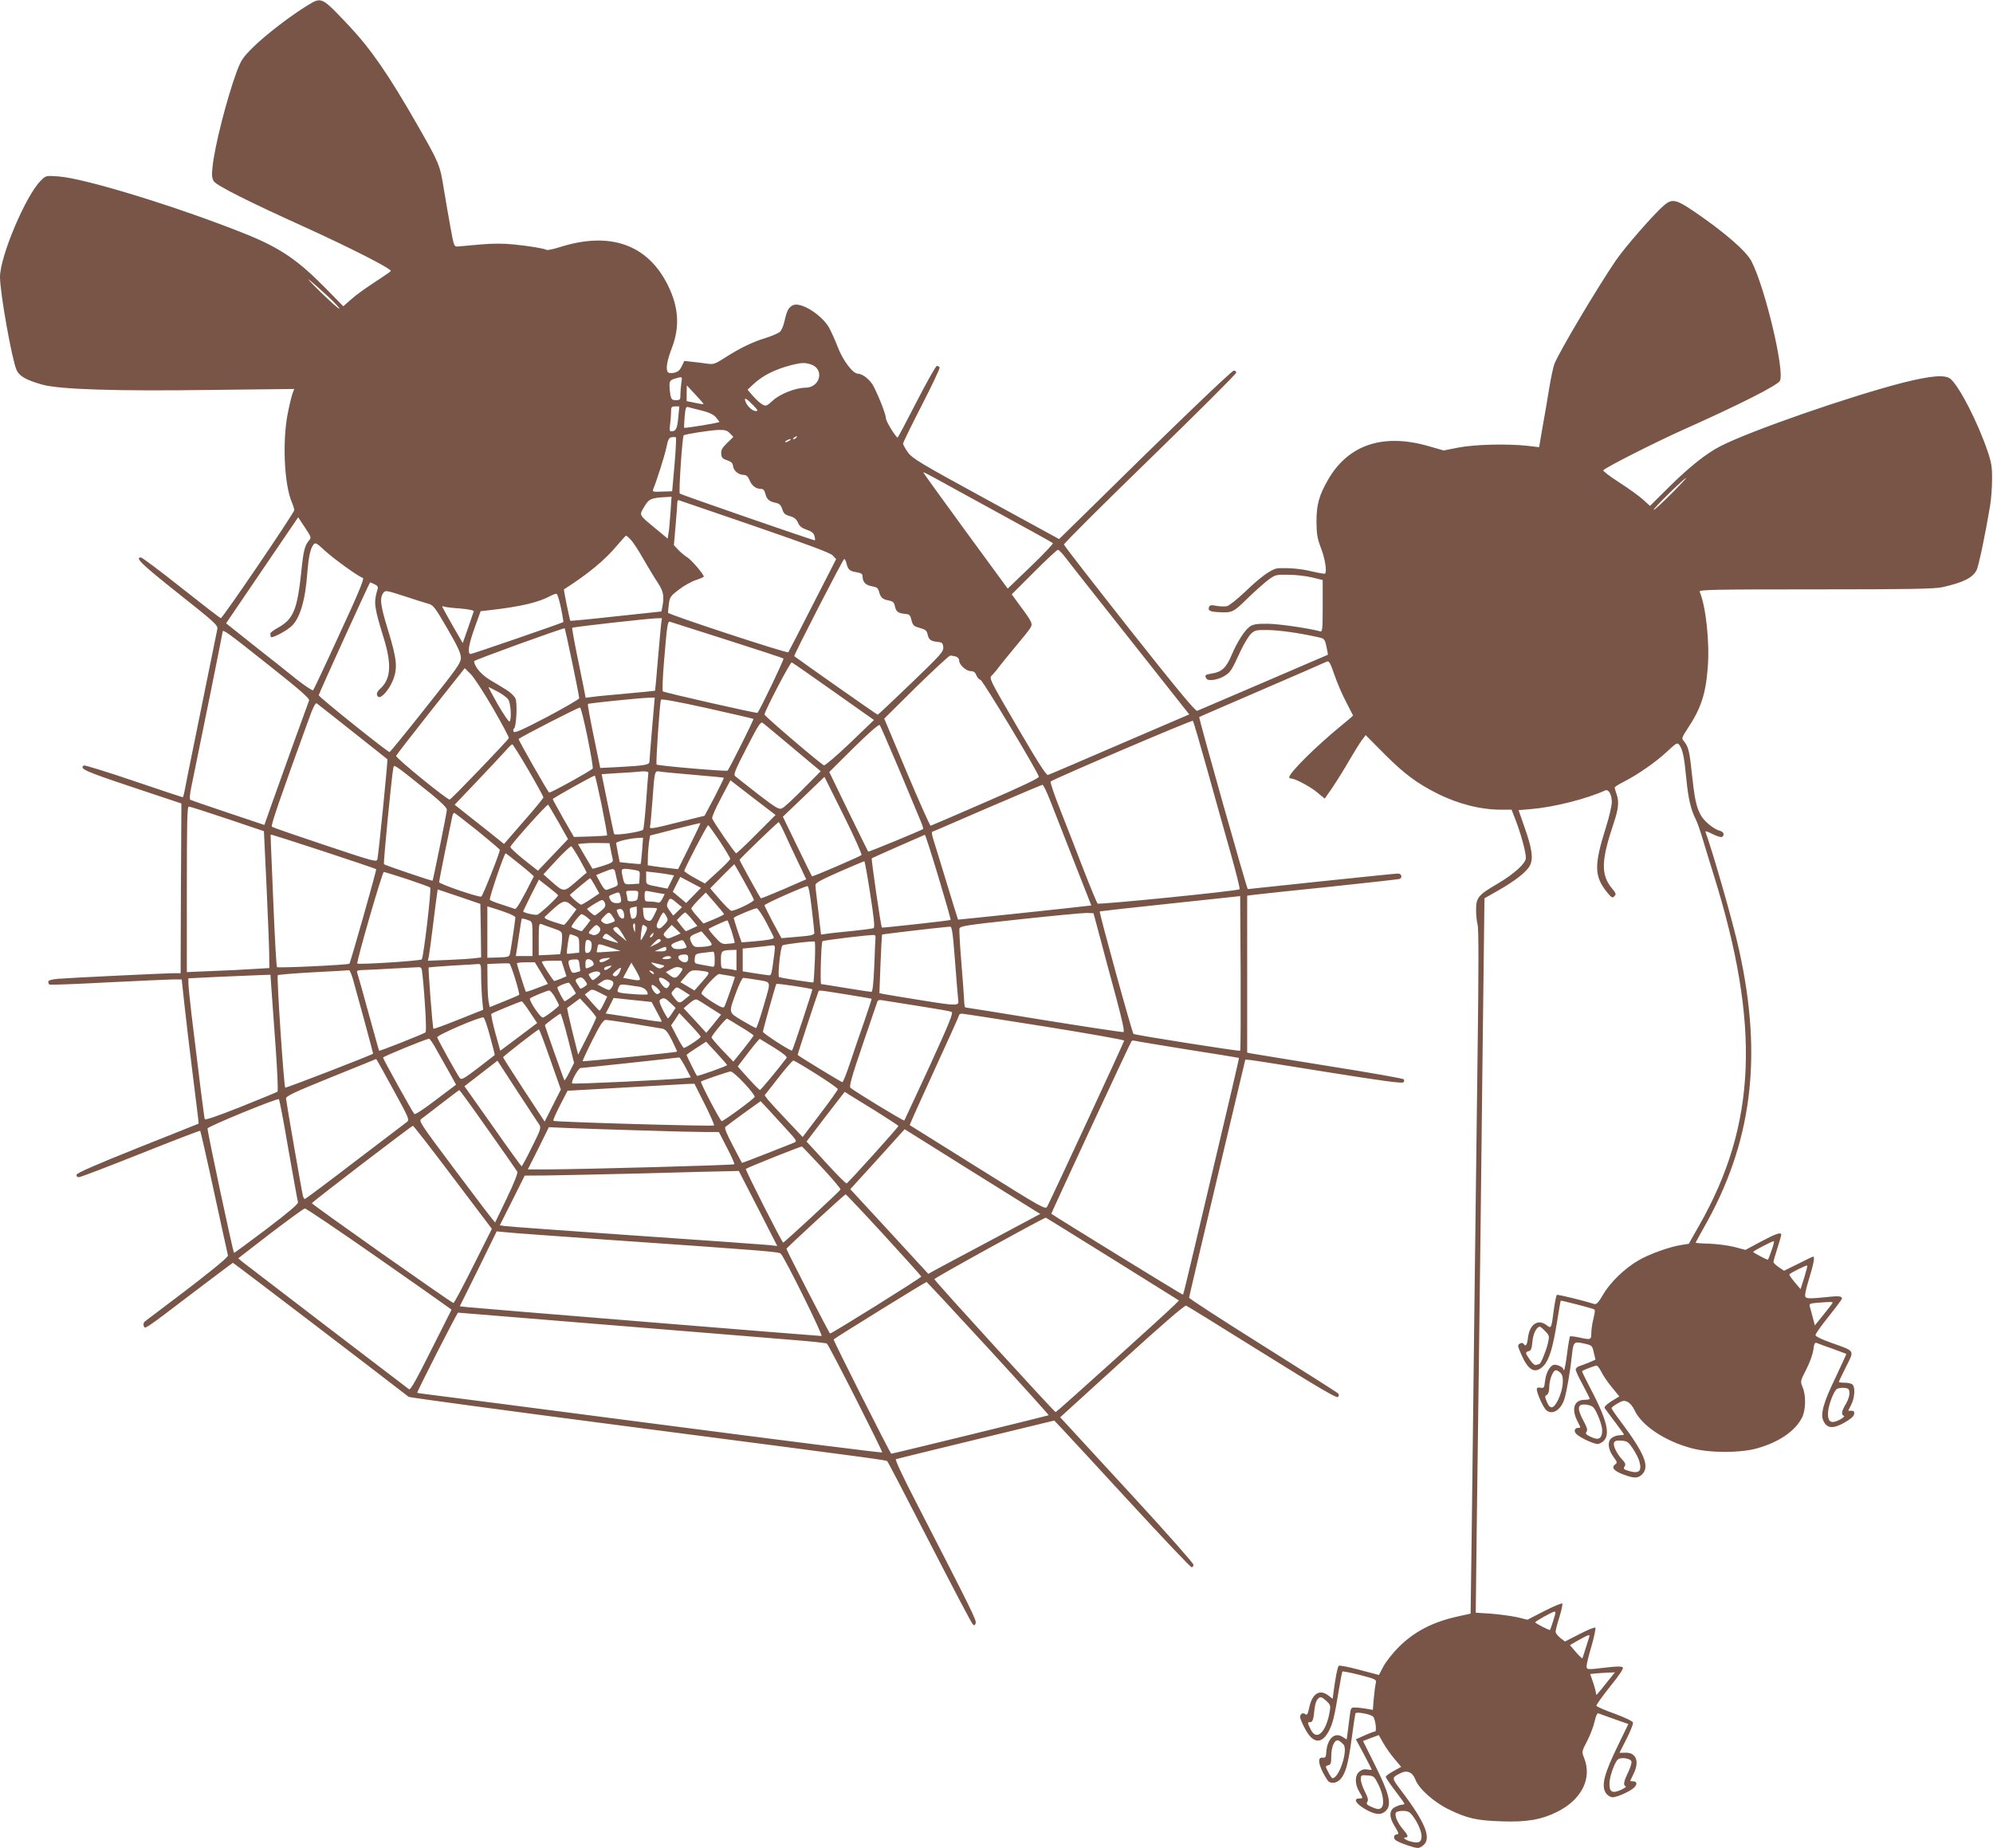
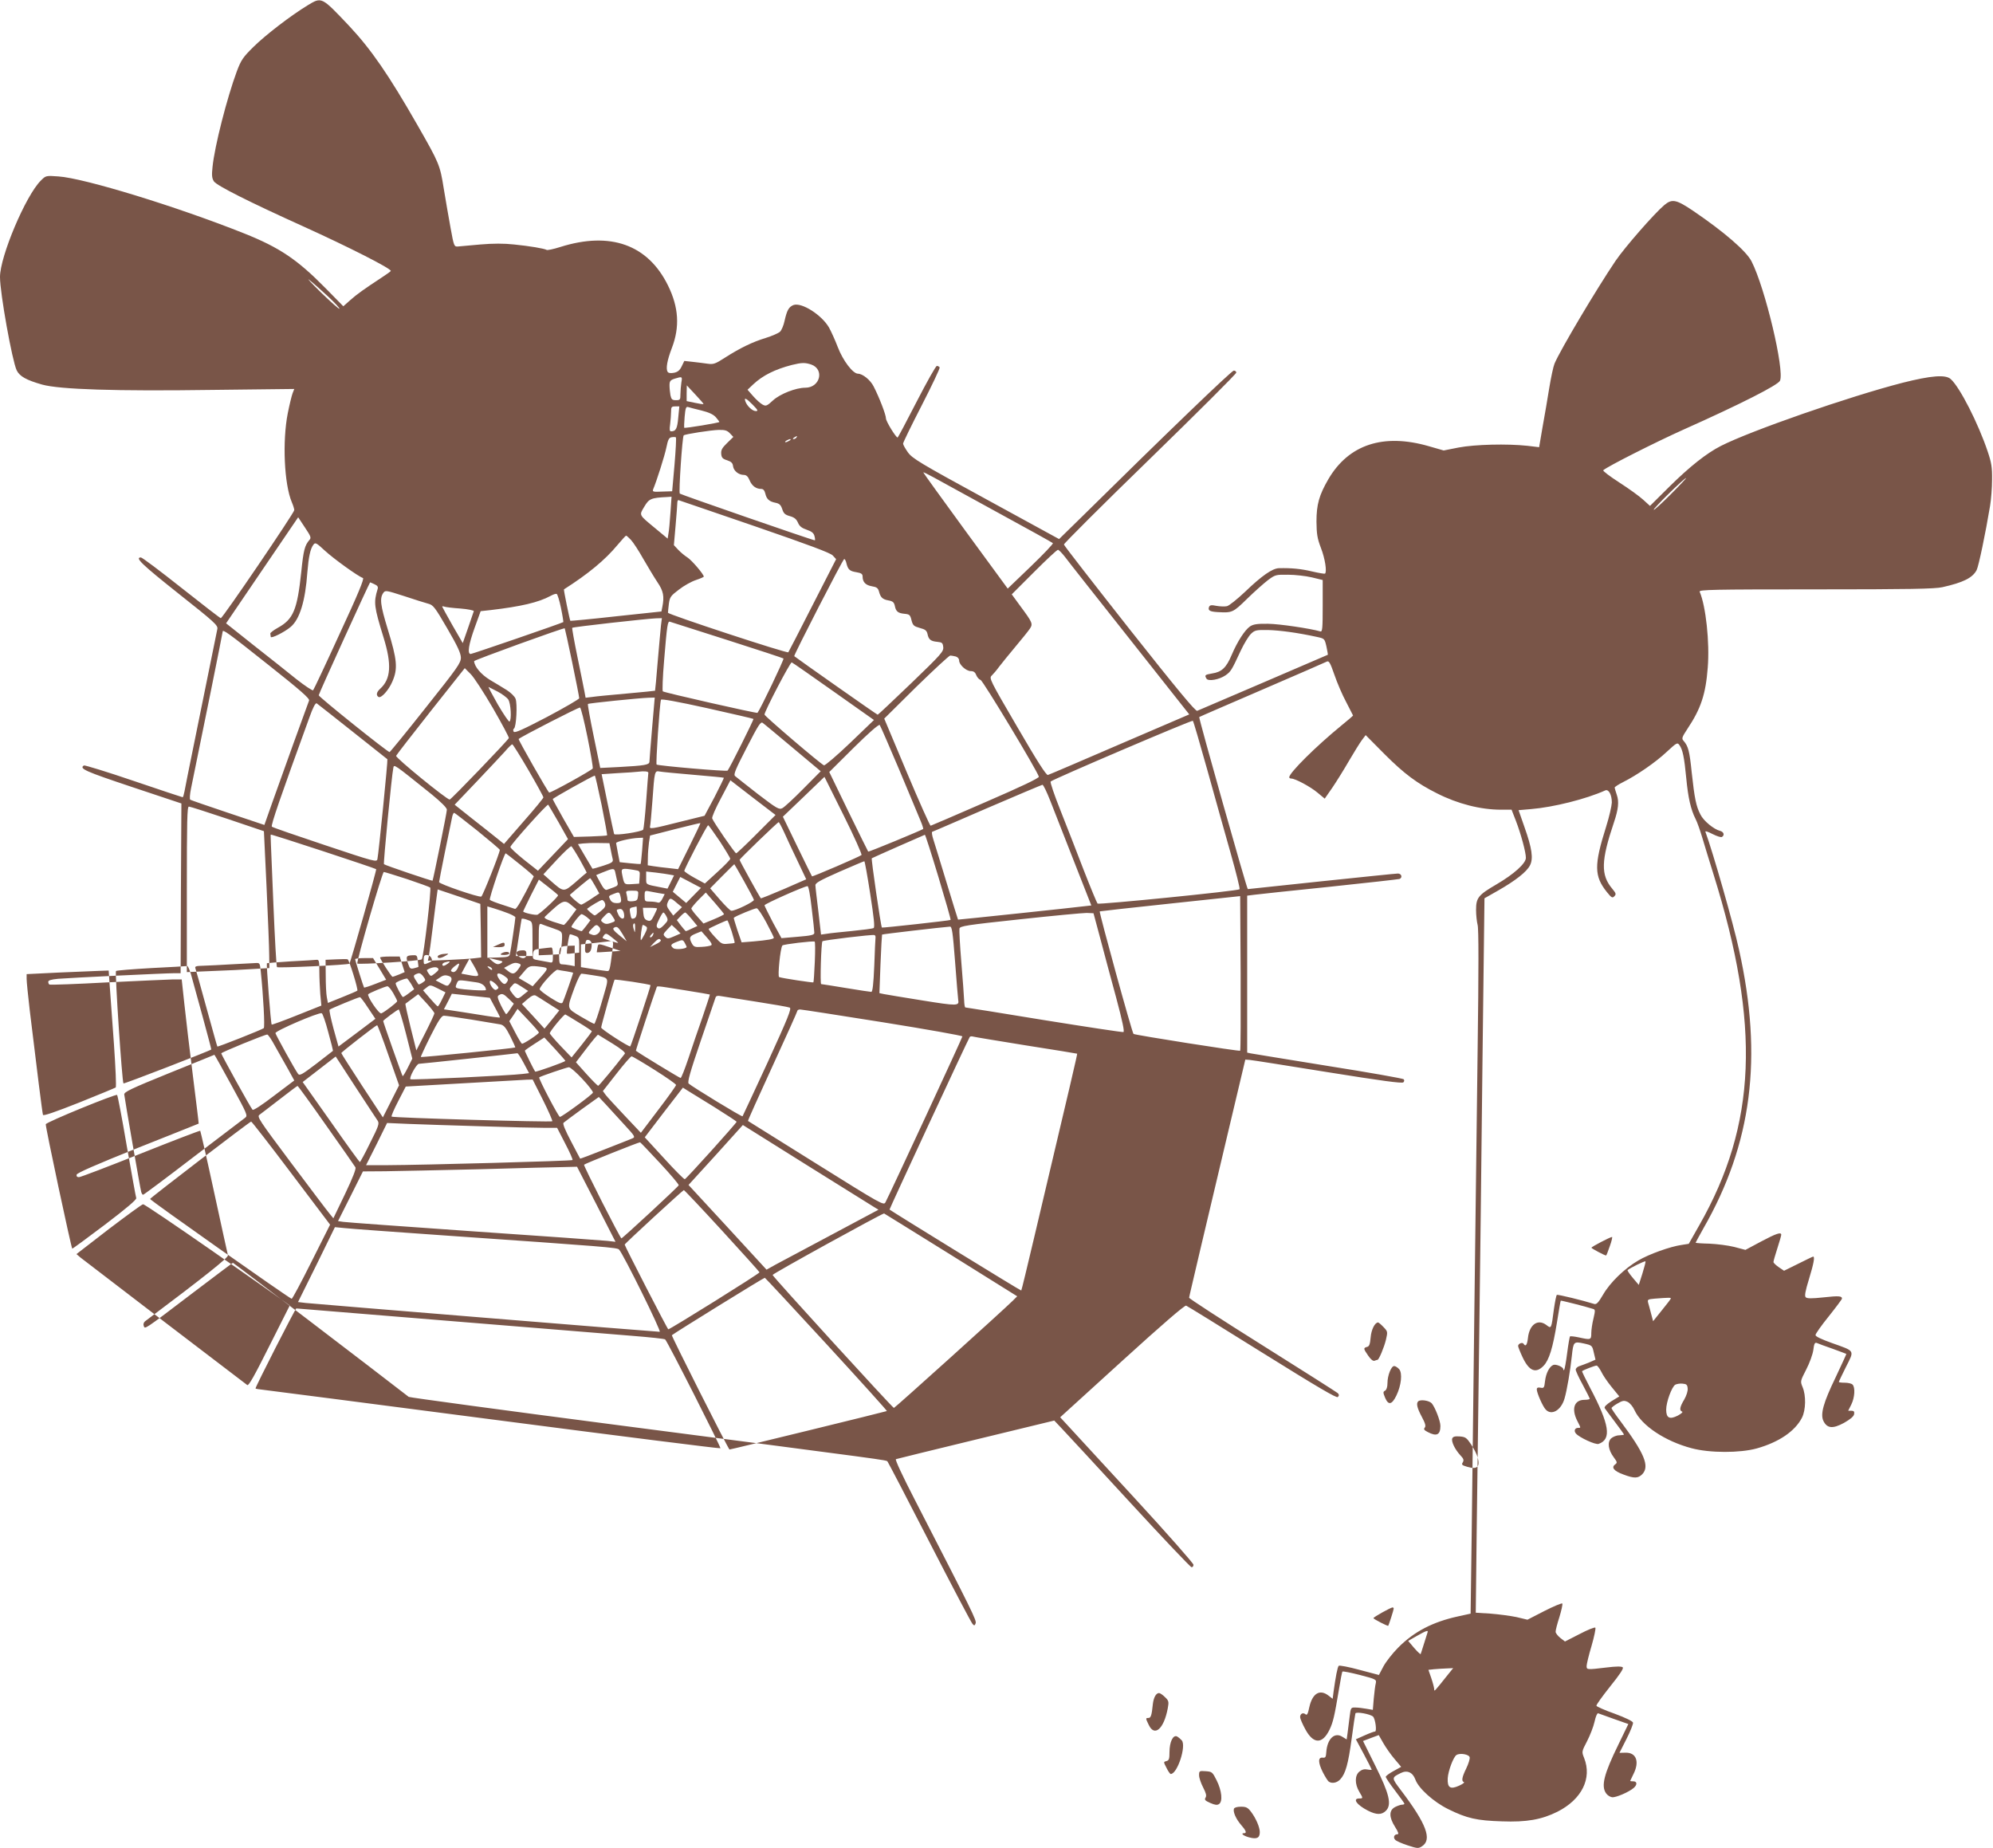
<svg xmlns="http://www.w3.org/2000/svg" version="1.0" width="1280pt" height="1187pt" viewBox="0 0 1280 1187" preserveAspectRatio="xMidYMid meet">
  <g transform="translate(0,1187) scale(0.1,-0.1)" fill="#795548" stroke="none">
-     <path d="M1976 11836 c-107 -65 -270 -190 -347 -266 -68 -67 -80 -84 -108 -158 -63 -170 -143 -482 -156 -614 -6 -54 -4 -73 9 -93 18 -27 224 -131 576 -290 289 -131 561 -269 560 -285 -1 -3 -27 -22 -58 -42 -114 -75 -158 -106 -202 -145 l-45 -40 -115 117 c-180 183 -294 260 -522 351 -431 172 -1027 355 -1193 366 -81 6 -81 5 -113 -27 -97 -96 -262 -487 -262 -619 0 -104 78 -537 107 -599 19 -39 62 -63 164 -92 113 -31 469 -43 1097 -34 l522 6 -11 -28 c-6 -16 -20 -74 -31 -129 -35 -179 -23 -453 26 -570 9 -20 16 -44 16 -51 0 -17 -460 -694 -472 -694 -4 0 -118 88 -253 195 -135 107 -252 195 -260 195 -41 0 6 -45 240 -231 234 -185 255 -205 251 -228 -23 -114 -115 -566 -155 -763 -27 -134 -53 -260 -56 -280 -4 -21 -9 -38 -12 -38 -3 0 -144 47 -315 105 -170 58 -314 102 -319 99 -33 -20 9 -38 308 -138 l318 -106 -3 -545 -2 -545 -38 0 c-58 0 -680 -30 -749 -36 -44 -4 -63 -10 -63 -19 0 -8 3 -16 8 -18 4 -3 171 3 372 14 201 10 390 18 421 19 l56 0 17 -157 c9 -87 34 -295 55 -463 21 -168 38 -305 37 -306 0 0 -176 -71 -391 -156 -265 -106 -391 -161 -393 -172 -2 -10 3 -16 15 -16 10 0 188 68 396 151 208 83 380 149 383 147 2 -3 43 -180 89 -394 47 -214 86 -397 89 -406 3 -14 -144 -132 -533 -424 -8 -7 -12 -18 -8 -29 9 -22 -5 -32 313 210 141 107 258 195 260 195 4 0 935 -710 1129 -861 6 -4 602 -85 1325 -179 1790 -233 1740 -226 1750 -236 4 -5 126 -238 270 -519 144 -280 268 -516 276 -524 11 -13 14 -12 20 4 7 18 -17 67 -389 790 -79 153 -130 262 -123 264 6 2 237 59 514 126 l503 122 53 -56 c30 -31 225 -243 435 -471 210 -228 387 -415 394 -415 7 0 12 7 12 16 0 9 -171 203 -380 430 -209 227 -402 436 -428 465 l-48 52 398 362 c256 233 402 359 411 355 8 -3 228 -139 489 -302 358 -223 477 -293 485 -285 9 9 9 15 0 25 -7 6 -225 145 -485 308 -260 163 -471 300 -470 305 0 5 34 146 73 314 40 168 121 510 180 760 l108 455 28 -2 c16 -1 242 -37 503 -79 343 -55 476 -73 484 -65 7 7 7 14 2 20 -6 5 -224 44 -485 85 -261 42 -485 79 -497 81 l-23 5 0 504 0 504 48 6 c26 3 243 27 482 51 239 25 441 48 448 50 21 8 14 35 -10 35 -13 0 -234 -23 -493 -50 -258 -27 -471 -50 -471 -50 -6 0 -317 1101 -312 1105 2 2 183 80 403 175 220 95 407 176 416 181 14 7 22 -6 49 -84 17 -50 51 -130 76 -176 24 -46 44 -85 44 -86 0 -2 -35 -32 -78 -67 -159 -130 -332 -301 -332 -330 0 -4 6 -8 13 -8 26 0 124 -53 168 -90 l47 -39 50 72 c27 40 75 117 106 171 32 55 69 114 82 132 l25 33 122 -123 c125 -125 208 -187 336 -251 134 -68 281 -105 411 -105 l68 0 28 -72 c33 -86 64 -202 64 -237 0 -36 -77 -105 -188 -170 -118 -69 -132 -86 -132 -165 0 -34 5 -77 10 -96 7 -24 7 -287 0 -805 -5 -423 -15 -1177 -21 -1675 -6 -498 -14 -1139 -17 -1424 l-7 -519 -82 -18 c-160 -35 -281 -97 -383 -200 -36 -36 -79 -91 -95 -121 l-29 -55 -125 33 c-69 19 -129 30 -133 26 -8 -8 -20 -71 -33 -165 l-6 -47 -26 20 c-56 44 -104 16 -124 -74 -9 -44 -15 -54 -25 -45 -16 13 -34 3 -34 -19 0 -9 15 -44 33 -77 52 -97 110 -98 156 -3 23 48 32 88 60 256 10 62 20 115 23 117 3 3 53 -7 112 -22 104 -27 107 -29 102 -53 -4 -14 -9 -58 -13 -98 l-6 -73 -41 7 c-23 4 -54 8 -71 8 -29 1 -30 -1 -37 -59 -4 -33 -10 -79 -13 -103 l-6 -43 -26 16 c-51 34 -99 -11 -105 -98 -2 -31 -5 -37 -23 -35 -31 4 -30 -32 1 -94 15 -29 32 -56 38 -60 21 -14 53 -8 74 15 33 35 51 97 73 261 11 83 22 156 24 162 4 13 98 -4 114 -21 14 -15 25 -95 12 -95 -6 0 -36 -11 -67 -25 l-56 -25 51 -95 c28 -53 51 -98 51 -100 0 -2 -13 -2 -28 1 -19 4 -35 0 -52 -14 -29 -24 -30 -79 0 -129 25 -42 25 -43 0 -43 -46 0 -16 -42 57 -79 54 -27 87 -27 114 0 39 39 22 109 -69 291 l-78 157 50 19 51 19 29 -51 c16 -28 48 -74 72 -102 l43 -51 -49 -27 c-28 -15 -50 -32 -50 -37 0 -6 27 -46 60 -89 33 -43 60 -81 60 -84 0 -3 -7 -6 -15 -6 -9 0 -29 -7 -45 -15 -40 -21 -40 -65 0 -128 21 -33 25 -47 15 -47 -20 0 -29 -19 -15 -35 7 -8 43 -24 80 -36 64 -21 70 -21 93 -6 66 43 28 144 -135 359 -62 82 -62 81 -2 111 41 21 77 5 94 -41 20 -57 118 -145 212 -191 120 -59 182 -73 344 -78 158 -6 255 11 357 62 156 79 223 214 171 345 -16 40 -16 41 19 108 19 37 41 93 48 125 7 33 17 56 23 54 6 -2 52 -19 103 -37 l91 -32 -64 -132 c-93 -190 -112 -266 -79 -313 8 -12 25 -23 38 -25 23 -4 109 33 140 60 23 20 22 42 -3 42 -11 0 -20 1 -20 3 0 1 9 20 20 42 41 80 20 140 -49 139 l-40 -1 45 89 c25 49 44 97 42 105 -2 9 -47 31 -117 57 -63 22 -116 46 -118 51 -2 6 38 61 88 124 62 77 88 116 81 123 -7 7 -41 7 -105 -1 -126 -15 -127 -15 -127 10 0 11 14 70 32 130 17 59 28 112 24 116 -4 4 -50 -14 -101 -41 l-94 -48 -30 23 c-16 13 -30 31 -30 39 -1 8 10 51 24 94 13 43 22 83 19 88 -3 4 -54 -17 -115 -48 l-109 -56 -71 17 c-39 8 -114 18 -166 22 l-95 6 6 521 c4 287 11 841 16 1231 5 391 15 1188 21 1773 l13 1063 88 50 c112 64 183 120 204 161 23 44 13 111 -35 246 l-38 109 81 7 c143 12 352 64 476 120 22 9 42 -28 42 -78 -1 -22 -17 -93 -37 -156 -78 -247 -77 -317 6 -420 29 -36 35 -39 47 -26 13 13 11 19 -13 48 -75 89 -73 179 11 428 28 83 33 132 18 175 -7 22 -14 43 -14 47 0 4 24 20 52 34 92 46 212 129 282 195 65 60 69 62 82 44 21 -29 31 -77 44 -213 12 -126 29 -201 60 -262 10 -19 29 -73 43 -120 14 -47 46 -152 72 -235 303 -969 277 -1606 -91 -2253 l-68 -120 -45 -7 c-73 -10 -212 -60 -279 -100 -88 -51 -181 -141 -226 -219 -31 -53 -43 -65 -58 -60 -70 22 -233 62 -239 58 -4 -2 -12 -43 -19 -91 -17 -130 -16 -127 -49 -102 -55 41 -109 2 -118 -85 -5 -44 -15 -57 -28 -36 -7 12 -35 1 -35 -14 0 -6 13 -39 29 -73 42 -89 85 -106 135 -54 35 37 59 113 86 281 12 74 22 136 24 137 2 2 158 -37 207 -53 15 -4 15 -10 3 -62 -8 -31 -14 -74 -14 -94 0 -43 -3 -44 -80 -27 -28 6 -54 9 -57 6 -2 -3 -11 -51 -18 -107 -7 -56 -16 -104 -19 -107 -3 -4 -6 -2 -6 4 0 14 -47 34 -64 27 -25 -10 -47 -53 -53 -103 -5 -44 -7 -47 -29 -43 -17 3 -24 0 -24 -11 0 -22 38 -109 57 -129 37 -41 99 -6 121 70 15 49 38 185 47 273 10 93 12 95 77 81 53 -12 54 -13 64 -58 l11 -46 -41 -18 c-23 -9 -51 -20 -64 -24 -12 -4 -22 -14 -22 -22 0 -8 20 -52 45 -97 25 -46 45 -87 45 -90 0 -4 -15 -7 -34 -7 -66 0 -85 -58 -46 -135 24 -47 24 -45 6 -45 -22 0 -29 -19 -15 -36 22 -26 126 -74 146 -67 85 30 70 124 -55 361 -30 57 -53 105 -51 106 8 8 82 36 93 36 6 0 19 -18 30 -39 10 -22 40 -66 67 -99 l49 -60 -51 -31 c-32 -21 -47 -36 -43 -44 4 -6 34 -47 66 -89 32 -42 58 -79 58 -81 0 -2 -14 -4 -32 -5 -17 0 -40 -10 -51 -20 -25 -25 -18 -74 18 -122 22 -30 23 -34 8 -45 -26 -19 -8 -42 52 -64 71 -27 96 -26 123 2 48 51 13 134 -140 339 -32 42 -58 80 -58 85 0 4 18 18 39 30 33 19 42 20 64 10 15 -7 34 -30 44 -52 45 -100 197 -201 368 -246 116 -31 310 -31 418 -1 142 40 245 110 290 197 25 49 27 143 4 197 -15 37 -15 38 23 112 22 42 42 98 46 126 5 42 10 50 23 45 9 -4 54 -21 101 -37 47 -17 86 -32 88 -33 1 -1 -30 -68 -68 -149 -80 -165 -100 -238 -79 -282 24 -48 60 -51 132 -12 42 24 63 42 65 56 3 17 -2 22 -18 22 l-20 0 20 40 c22 44 26 110 8 128 -7 7 -29 12 -50 12 -21 0 -38 2 -38 5 0 3 21 47 46 97 55 109 60 99 -91 153 -67 24 -105 42 -105 51 0 8 38 62 85 120 47 59 85 110 85 114 0 17 -19 19 -119 8 -76 -8 -105 -8 -114 1 -8 8 -3 38 21 116 30 98 39 145 27 145 -3 0 -46 -21 -96 -46 l-91 -45 -34 23 c-19 13 -34 28 -34 33 0 6 11 45 25 88 14 43 25 82 25 87 0 19 -31 9 -129 -43 l-101 -54 -72 19 c-40 10 -112 19 -160 21 -48 1 -88 4 -88 6 0 2 23 43 50 92 312 544 383 1097 229 1789 -38 175 -170 634 -216 758 -3 7 17 1 45 -14 28 -14 55 -23 61 -19 19 11 12 33 -12 39 -40 10 -106 64 -126 105 -28 53 -38 105 -56 270 -14 138 -22 168 -52 203 -14 15 -11 23 25 78 86 129 117 222 130 393 13 161 -12 394 -52 487 -5 13 81 15 746 15 599 0 765 3 813 14 134 30 194 60 220 110 13 26 57 236 86 411 7 41 13 118 13 170 1 79 -4 109 -28 180 -61 182 -179 413 -237 465 -33 31 -126 23 -309 -23 -346 -89 -975 -308 -1168 -406 -92 -47 -199 -132 -326 -257 l-129 -128 -44 40 c-24 22 -93 72 -154 111 -60 39 -107 74 -102 78 24 23 335 180 513 260 374 167 609 287 622 315 30 67 -95 595 -183 767 -34 66 -175 188 -372 322 -111 75 -138 81 -188 39 -65 -55 -253 -270 -313 -358 -123 -182 -355 -572 -392 -660 -8 -19 -23 -90 -34 -157 -11 -68 -30 -181 -43 -251 l-22 -129 -75 9 c-131 14 -336 9 -442 -11 l-96 -19 -94 27 c-293 85 -516 12 -647 -212 -59 -102 -76 -162 -76 -272 1 -80 5 -107 29 -170 26 -67 39 -151 26 -164 -3 -2 -40 4 -83 14 -71 17 -133 23 -213 21 -42 -1 -111 -49 -218 -152 -50 -47 -102 -89 -116 -92 -14 -3 -44 -2 -67 2 -33 7 -43 5 -48 -7 -8 -22 4 -30 55 -33 94 -5 98 -4 189 85 47 46 108 100 134 120 47 35 51 36 130 35 45 0 114 -8 152 -17 l70 -17 0 -168 c0 -143 -2 -166 -15 -162 -66 19 -262 48 -335 49 -72 1 -95 -3 -117 -17 -34 -24 -81 -97 -118 -184 -34 -81 -64 -109 -125 -118 -47 -8 -50 -11 -36 -34 12 -18 81 -6 122 22 34 24 39 32 97 157 22 47 52 96 67 110 24 23 34 25 108 24 76 -2 189 -17 313 -44 51 -11 51 -11 63 -62 6 -28 10 -52 9 -53 -4 -2 -821 -353 -839 -360 -11 -4 -125 133 -435 525 -230 292 -420 536 -421 543 -1 6 248 255 553 551 305 297 554 545 554 553 0 7 -7 13 -16 13 -14 0 -437 -407 -980 -943 l-142 -139 -470 257 c-424 231 -473 261 -501 300 -17 24 -31 49 -31 56 0 7 54 118 120 246 66 129 118 238 115 244 -4 5 -12 9 -18 9 -7 0 -65 -104 -130 -230 -65 -127 -120 -230 -122 -230 -11 0 -75 104 -75 123 0 23 -42 133 -79 205 -21 42 -71 82 -101 82 -33 1 -96 84 -129 170 -18 47 -44 104 -57 127 -47 81 -176 163 -228 144 -30 -12 -42 -34 -57 -101 -6 -29 -19 -60 -29 -70 -9 -9 -50 -27 -91 -40 -86 -26 -166 -65 -263 -127 -62 -40 -74 -44 -110 -39 -23 3 -66 9 -96 12 l-55 6 -17 -35 c-12 -25 -25 -36 -49 -41 -22 -4 -36 -2 -41 6 -13 20 -3 75 27 153 52 136 44 262 -25 402 -129 262 -370 348 -691 247 -44 -14 -83 -22 -88 -19 -15 9 -110 25 -210 35 -64 7 -134 7 -215 0 -67 -6 -132 -12 -145 -13 -24 -2 -26 2 -47 118 -12 66 -32 180 -44 254 -24 151 -29 163 -168 406 -186 325 -297 486 -439 638 -179 189 -176 188 -267 133z m132 -1871 c43 -40 75 -75 72 -78 -3 -3 -57 45 -120 106 -63 62 -95 97 -72 78 24 -19 78 -67 120 -106z m3102 -436 c87 -31 57 -149 -38 -149 -61 0 -162 -40 -207 -81 -40 -37 -46 -39 -68 -27 -13 7 -40 31 -60 54 l-36 41 37 35 c61 57 139 96 247 124 65 16 85 16 125 3z m-834 -116 c-3 -21 -6 -55 -6 -75 0 -35 -2 -38 -29 -38 -24 0 -29 5 -35 31 -3 17 -6 46 -6 64 0 27 5 34 33 43 49 15 50 15 43 -25z m142 -138 c-2 -2 -27 2 -55 8 l-53 11 0 50 1 51 55 -59 c30 -32 54 -59 52 -61z m317 -5 c33 -34 36 -40 19 -40 -22 0 -57 33 -67 63 -10 27 6 20 48 -23z m-479 -82 c-6 -70 -15 -88 -45 -88 -11 0 -12 10 -7 46 3 26 6 62 6 80 0 30 3 34 26 34 l27 0 -7 -72z m148 46 c48 -12 77 -25 93 -43 12 -14 23 -28 23 -31 0 -5 -221 -42 -226 -37 -1 1 0 32 3 70 5 56 9 67 22 63 9 -3 47 -13 85 -22z m184 -147 l22 -23 -41 -40 c-32 -31 -39 -45 -37 -69 2 -24 9 -32 38 -41 27 -9 36 -18 38 -38 4 -30 36 -56 69 -56 16 0 27 -10 37 -34 15 -36 41 -56 75 -56 13 0 21 -9 26 -29 8 -36 25 -52 66 -60 25 -5 34 -14 43 -41 9 -28 18 -36 50 -45 28 -8 41 -19 51 -42 10 -23 24 -34 56 -45 32 -11 45 -21 50 -41 4 -15 5 -27 2 -27 -14 0 -859 293 -867 300 -8 8 16 365 25 374 8 8 177 34 225 35 41 1 55 -4 72 -22z m-356 -202 l-15 -170 -64 -2 c-59 -3 -64 -1 -58 15 22 52 74 215 85 269 10 50 17 63 34 65 11 2 24 2 27 -1 3 -4 -1 -82 -9 -176z m783 175 c-3 -5 -12 -10 -18 -10 -7 0 -6 4 3 10 19 12 23 12 15 0z m-45 -20 c-8 -5 -19 -10 -25 -10 -5 0 -3 5 5 10 8 5 20 10 25 10 6 0 3 -5 -5 -10z m1335 -460 c193 -105 353 -194 357 -198 4 -4 -60 -71 -142 -150 l-148 -142 -271 370 c-149 204 -271 373 -271 376 0 3 28 -11 63 -30 34 -19 220 -121 412 -226z m4325 115 c-57 -57 -106 -102 -109 -99 -6 6 196 204 208 204 3 0 -41 -47 -99 -105z m-6424 -117 c-4 -57 -9 -117 -13 -135 l-5 -32 -77 64 c-110 91 -107 84 -73 141 30 51 43 57 146 62 l29 2 -7 -102z m540 -87 c351 -121 485 -171 502 -188 l22 -24 -152 -297 c-83 -163 -153 -299 -155 -301 -7 -9 -773 243 -773 254 0 7 3 33 6 59 6 42 12 50 65 90 32 25 81 52 109 61 27 9 50 19 50 22 0 15 -78 106 -105 123 -16 10 -43 32 -59 49 l-28 30 11 126 c6 69 11 135 11 146 0 11 4 19 8 17 5 -1 224 -77 488 -167z m-2859 -89 c-30 -35 -38 -66 -52 -204 -26 -245 -51 -305 -151 -360 -27 -15 -49 -32 -48 -37 1 -6 2 -16 3 -21 1 -13 88 30 128 64 58 49 94 166 107 351 8 98 19 151 39 177 12 16 19 12 73 -38 55 -51 214 -166 245 -176 10 -3 -32 -105 -150 -359 -89 -195 -166 -358 -170 -362 -4 -4 -52 28 -107 71 -54 44 -178 142 -276 219 l-176 140 231 340 232 341 43 -65 c39 -58 42 -67 29 -81z m2065 1 c15 -16 51 -71 80 -123 30 -52 71 -120 91 -150 38 -56 44 -90 31 -157 l-6 -30 -291 -31 c-160 -18 -292 -30 -294 -29 -4 5 -44 200 -41 202 157 100 265 190 343 284 28 33 53 61 56 61 3 0 17 -12 31 -27z m2789 -111 c19 -26 207 -264 416 -528 l381 -482 -447 -192 c-245 -106 -453 -195 -461 -197 -11 -2 -69 89 -197 309 -177 303 -182 313 -163 330 10 10 31 34 46 55 16 21 63 79 104 128 42 50 84 102 94 117 21 32 18 39 -62 147 l-54 74 143 143 c79 79 148 144 154 143 5 0 26 -21 46 -47z m-1405 -39 c10 -41 21 -51 65 -58 30 -5 39 -11 39 -27 0 -36 19 -56 59 -63 32 -5 40 -12 46 -33 10 -38 22 -51 61 -58 28 -5 36 -12 41 -35 7 -36 20 -47 63 -51 31 -3 36 -7 44 -41 9 -34 15 -39 54 -50 35 -9 44 -17 49 -39 7 -35 20 -46 63 -50 31 -3 35 -7 38 -34 3 -28 -14 -47 -206 -232 -116 -111 -212 -202 -215 -202 -5 0 -508 354 -536 376 -5 4 313 624 321 624 4 0 11 -12 14 -27z m-3031 -135 c20 -9 25 -17 20 -32 -26 -85 -23 -111 38 -309 54 -174 48 -268 -22 -331 -23 -21 -27 -41 -10 -52 17 -10 65 43 89 99 36 83 31 139 -30 337 -47 154 -53 199 -27 234 12 16 20 14 132 -22 66 -22 136 -44 155 -49 32 -8 43 -22 122 -158 67 -115 87 -159 88 -188 0 -35 -20 -63 -226 -322 -124 -157 -229 -285 -232 -285 -13 0 -456 355 -455 365 0 10 326 724 330 725 1 0 14 -5 28 -12z m1198 -153 c10 -48 16 -89 15 -90 -9 -7 -585 -205 -595 -205 -23 0 -13 62 26 170 l38 105 64 7 c196 23 307 49 385 91 16 9 33 15 39 13 5 -1 18 -42 28 -91z m-646 -3 c49 -4 87 -12 86 -17 -2 -6 -18 -54 -37 -108 l-34 -97 -66 114 c-36 64 -66 118 -66 120 0 3 6 3 14 0 8 -3 54 -9 103 -12z m1288 -109 c-3 -27 -12 -131 -21 -233 -8 -101 -16 -185 -17 -186 -1 -1 -83 -9 -182 -18 -99 -9 -199 -18 -222 -22 l-42 -5 -7 38 c-4 21 -24 121 -45 222 -21 102 -36 187 -34 189 5 6 482 59 538 61 l38 1 -6 -47z m425 -93 c195 -62 358 -116 362 -119 5 -5 -148 -325 -167 -349 -4 -5 -599 130 -608 138 -4 3 -1 92 8 196 19 231 23 257 38 251 7 -2 172 -55 367 -117z m-995 -144 c25 -120 45 -223 45 -230 0 -6 -93 -60 -206 -120 -159 -83 -208 -105 -215 -95 -4 8 -4 16 2 20 15 9 23 159 10 192 -6 15 -31 39 -56 55 -24 15 -73 45 -109 66 -57 35 -99 85 -101 120 0 7 574 215 582 211 1 0 23 -99 48 -219z m-1950 -17 c203 -161 265 -215 260 -228 -10 -25 -181 -498 -237 -657 l-50 -142 -233 78 c-129 43 -238 81 -243 84 -5 3 -3 34 5 73 69 334 203 998 203 1006 0 18 32 -5 295 -214z m4413 55 c13 -4 22 -14 22 -26 0 -27 45 -68 75 -68 18 0 28 -7 35 -26 6 -14 18 -28 28 -31 15 -4 365 -585 374 -621 2 -9 -111 -63 -342 -163 -190 -83 -349 -151 -353 -152 -4 -1 -73 153 -153 343 l-145 345 205 203 c114 111 212 202 219 202 6 0 22 -3 35 -6z m-784 -225 l259 -183 -154 -148 c-85 -81 -160 -145 -167 -143 -20 7 -382 316 -382 326 0 21 166 339 175 335 6 -2 126 -86 269 -187z m-2188 -107 c58 -101 104 -187 102 -192 -5 -14 -371 -395 -380 -395 -19 0 -349 269 -344 281 3 7 103 136 223 288 l218 275 37 -37 c21 -20 85 -119 144 -220z m31 106 c28 -15 59 -38 67 -50 17 -24 23 -133 8 -142 -4 -3 -38 47 -75 110 -36 64 -63 114 -59 112 4 -2 30 -15 59 -30z m991 -235 c-9 -109 -17 -205 -17 -215 -1 -20 -30 -25 -196 -34 l-120 -6 -42 204 c-23 111 -40 205 -37 207 4 5 329 38 389 40 l40 1 -17 -197z m651 60 c4 -3 -153 -317 -166 -332 -5 -7 -447 31 -456 39 -6 6 19 384 28 416 2 7 103 -11 297 -54 161 -36 295 -67 297 -69z m-2574 -82 c121 -96 221 -175 223 -177 4 -2 -56 -605 -64 -641 -4 -21 -16 -18 -336 89 -183 61 -337 114 -342 119 -8 7 55 190 241 701 23 65 39 95 47 91 6 -4 110 -86 231 -182z m1508 -35 c21 -103 36 -193 34 -201 -5 -11 -264 -155 -280 -155 -6 0 -200 340 -196 344 16 15 386 205 394 202 6 -1 27 -87 48 -190z m3981 -211 c47 -170 115 -411 150 -535 35 -124 61 -228 57 -231 -11 -11 -904 -100 -912 -92 -4 4 -44 100 -88 213 -43 113 -111 286 -150 385 -39 98 -68 182 -63 186 15 15 907 396 913 390 4 -3 45 -145 93 -316z m-2661 141 l178 -149 -112 -113 c-61 -62 -122 -118 -134 -124 -21 -11 -34 -4 -157 90 -73 57 -139 109 -147 116 -11 10 1 40 75 183 76 148 90 169 103 158 9 -6 96 -79 194 -161z m683 -141 c64 -154 126 -301 137 -328 11 -26 18 -49 16 -51 -13 -9 -350 -149 -353 -145 -2 2 -59 118 -127 257 l-123 254 157 156 c93 92 161 152 167 146 4 -5 61 -135 126 -289z m-2382 -1 c53 -91 96 -170 96 -175 0 -5 -57 -75 -127 -154 l-126 -145 -41 33 c-23 19 -94 75 -159 126 l-117 93 142 149 c79 83 160 170 182 194 21 25 42 45 46 45 4 0 51 -75 104 -166z m-621 -156 c61 -50 97 -86 97 -98 0 -19 -88 -451 -92 -456 -4 -3 -305 99 -312 106 -5 5 50 572 60 618 5 25 -2 30 247 -170z m1391 139 c-1 -4 -7 -86 -14 -182 -7 -96 -16 -178 -19 -183 -10 -14 -182 -40 -187 -28 -2 6 -21 95 -42 198 l-38 186 105 7 c58 3 117 7 131 9 37 5 65 2 64 -7z m291 -13 c105 -9 192 -17 194 -19 1 -2 -26 -58 -60 -124 l-64 -120 -162 -40 c-177 -45 -194 -47 -188 -28 2 6 9 80 15 162 14 197 14 196 48 190 15 -3 113 -12 217 -21z m-591 -194 c21 -105 37 -193 35 -195 -2 -2 -51 -5 -108 -7 l-105 -3 -68 118 c-37 66 -68 122 -68 125 0 6 256 149 270 151 3 1 22 -85 44 -189z m1669 -321 c-10 -10 -315 -141 -318 -137 -2 2 -44 89 -95 193 l-92 190 134 128 133 128 123 -247 c68 -136 119 -251 115 -255z m-675 134 c-67 -68 -126 -123 -130 -123 -8 0 -145 199 -154 224 -3 8 22 66 56 129 l61 116 145 -112 145 -111 -123 -123z m1887 215 c22 -57 90 -231 152 -388 l112 -285 -27 -3 c-77 -10 -827 -89 -829 -88 -1 1 -34 108 -73 236 -39 129 -78 255 -86 280 -8 25 -11 46 -7 48 5 1 163 70 353 152 190 82 350 149 355 150 6 0 28 -46 50 -102z m-3157 -140 l60 -107 -96 -101 -97 -102 -90 71 c-49 40 -89 76 -87 82 5 19 237 278 243 271 3 -4 33 -55 67 -114z m-2127 23 l234 -79 17 -359 c9 -197 17 -394 17 -439 l1 -81 -102 -6 c-57 -4 -176 -10 -265 -13 l-163 -7 0 531 c0 439 2 532 13 532 8 0 119 -36 248 -79z m1605 -76 c79 -64 144 -119 144 -123 0 -20 -110 -297 -119 -300 -17 -6 -271 81 -271 93 0 10 71 360 85 423 3 12 8 22 12 22 3 0 70 -52 149 -115z m1362 -100 l-73 -147 -60 7 c-33 3 -77 9 -97 12 l-38 6 1 51 c0 28 4 71 7 95 l7 45 160 41 c88 22 161 40 163 39 2 -1 -30 -68 -70 -149z m609 88 c17 -38 55 -120 86 -184 l55 -116 -144 -63 c-80 -34 -146 -61 -148 -59 -7 8 -136 241 -136 247 0 6 243 241 251 242 3 0 19 -30 36 -67z m-414 -56 c37 -57 67 -107 67 -112 0 -6 -37 -44 -81 -84 l-82 -75 -66 36 c-36 20 -66 40 -66 45 1 15 145 293 153 293 4 0 37 -47 75 -103z m-2207 -179 c4 -4 -165 -600 -172 -607 -8 -8 -458 -29 -465 -22 -4 3 -14 184 -23 401 -18 440 -19 443 -17 450 1 5 669 -215 677 -222z m3611 -50 c45 -150 81 -274 78 -276 -3 -4 -439 -52 -441 -49 -7 8 -70 443 -65 445 19 10 337 150 341 151 3 0 42 -122 87 -271z m-1903 170 c-4 -46 -8 -84 -9 -86 -1 -2 -32 0 -69 4 l-66 7 -11 56 c-6 31 -11 61 -12 66 -2 10 92 32 146 34 l27 1 -6 -82z m-202 7 c4 -22 10 -50 13 -62 4 -19 -3 -24 -61 -43 -36 -12 -67 -20 -69 -19 -1 2 -23 39 -48 81 l-45 77 31 4 c18 2 63 4 102 3 l69 -1 8 -40z m-198 -66 c25 -45 45 -83 44 -84 -2 0 -34 -27 -71 -60 -77 -66 -76 -66 -160 8 l-47 42 86 93 c47 50 89 90 94 87 4 -3 29 -42 54 -86z m-384 -31 c50 -40 89 -74 88 -77 -78 -155 -111 -212 -121 -208 -7 2 -43 14 -82 27 -38 12 -74 26 -79 31 -7 6 92 299 102 299 1 0 43 -32 92 -72z m2249 -189 c24 -155 30 -213 22 -219 -7 -4 -69 -12 -139 -19 -70 -7 -143 -14 -163 -18 l-36 -5 -17 148 c-10 82 -19 157 -19 168 -2 15 29 32 153 87 85 37 158 68 161 68 3 1 20 -94 38 -210z m-811 83 c34 -60 62 -114 64 -121 3 -11 -121 -72 -145 -70 -7 0 -40 33 -74 72 l-62 72 77 78 c42 42 77 77 78 77 1 0 29 -49 62 -108z m-825 49 c3 -16 9 -40 12 -54 6 -20 2 -26 -22 -35 -15 -5 -35 -13 -44 -16 -11 -5 -23 7 -43 44 l-27 50 33 14 c81 33 84 33 91 -3z m120 22 c37 -6 38 -6 35 -47 l-3 -41 -47 -3 c-50 -3 -49 -4 -63 66 -7 36 0 38 78 25z m-1458 -59 c77 -26 144 -50 148 -54 9 -8 -42 -443 -54 -461 -6 -10 -406 -35 -414 -27 -8 8 160 588 170 588 5 0 73 -21 150 -46z m1687 29 l27 -5 -21 -43 -21 -42 -46 9 c-97 19 -91 15 -91 59 l0 42 63 -7 c34 -4 74 -10 89 -13z m153 -133 l-48 -49 -43 36 -43 36 24 48 24 47 67 -35 66 -35 -47 -48z m-633 61 l27 -49 -54 -36 c-30 -20 -58 -36 -62 -36 -12 1 -78 59 -72 64 30 27 125 106 129 106 3 0 17 -22 32 -49z m-238 -60 c5 -7 -99 -105 -131 -125 -11 -6 -93 12 -93 21 0 2 23 48 50 104 l51 100 59 -46 c32 -25 61 -49 64 -54z m1629 -83 c10 -79 17 -150 17 -159 0 -13 -20 -18 -106 -25 l-105 -9 -55 101 c-29 56 -54 106 -54 110 0 9 254 122 276 123 7 1 17 -54 27 -141z m-2125 -145 l2 -172 -42 -5 c-24 -3 -101 -8 -171 -11 l-129 -5 6 27 c3 16 15 102 26 193 11 91 23 182 26 202 l5 36 137 -46 137 -47 3 -172z m1010 225 c-3 -29 -7 -33 -35 -36 -22 -2 -33 1 -33 10 0 7 -3 23 -6 36 -6 20 -3 22 35 22 42 0 42 -1 39 -32z m134 16 l37 -6 -15 -30 c-10 -20 -20 -28 -30 -24 -9 3 -31 6 -50 6 -32 0 -34 2 -34 36 0 33 2 35 28 30 15 -3 44 -8 64 -12z m-248 -16 c10 -41 7 -48 -24 -48 -19 0 -33 7 -40 21 -13 24 -13 25 20 38 35 14 37 13 44 -11z m666 -119 c0 -3 -30 -18 -66 -33 l-66 -27 -38 43 c-22 24 -39 47 -40 53 0 5 21 30 46 56 l47 47 58 -66 c32 -37 59 -70 59 -73z m3315 -877 c-5 -5 -672 100 -685 108 -9 6 -222 781 -217 787 2 1 205 24 452 50 l450 48 3 -494 c1 -272 0 -496 -3 -499z m-3618 949 l33 -27 -28 -27 -28 -27 -23 31 c-19 26 -21 35 -12 55 13 30 18 30 58 -5z m-669 -21 l24 -20 -37 -50 c-20 -27 -40 -50 -44 -50 -4 0 -35 10 -70 21 -51 18 -60 24 -49 34 117 110 122 112 176 65z m208 18 c5 -17 -1 -28 -27 -49 -19 -16 -36 -28 -39 -28 -8 0 -53 39 -49 43 24 19 86 56 96 56 6 0 15 -10 19 -22z m-623 -63 c26 -10 47 -22 47 -26 0 -14 -29 -211 -35 -235 -4 -19 -13 -21 -75 -23 l-70 -2 0 165 0 165 43 -13 c24 -7 64 -21 90 -31z m827 10 c0 -23 -6 -38 -15 -42 -20 -7 -21 -5 -28 34 -5 27 -3 32 16 36 12 2 23 5 25 6 1 0 2 -15 2 -34z m-81 -27 c1 -27 -24 -21 -37 7 -15 33 -15 33 6 37 18 4 30 -14 31 -44z m211 47 c0 -3 -9 -23 -20 -45 -17 -34 -23 -38 -43 -31 -16 6 -23 18 -25 45 l-3 36 45 0 c25 0 46 -2 46 -5z m702 -90 c26 -50 48 -93 48 -97 0 -9 -39 -16 -131 -24 l-76 -6 -27 78 c-14 43 -25 79 -23 80 11 11 135 62 147 61 8 -1 36 -43 62 -92z m-988 40 c21 -32 21 -31 -13 -43 -22 -8 -34 -7 -48 3 -17 13 -17 15 6 39 30 32 35 32 55 1z m346 0 c12 -23 11 -28 -15 -55 -21 -22 -32 -27 -41 -19 -10 8 -9 19 9 55 11 24 24 44 27 44 4 0 13 -11 20 -25z m163 -18 l36 -44 -35 -16 c-19 -10 -37 -17 -39 -17 -2 0 -16 16 -31 35 l-27 36 23 24 c13 14 27 25 31 25 3 0 23 -20 42 -43z m2623 -122 c23 -88 69 -259 102 -380 42 -157 55 -221 47 -223 -7 -2 -237 33 -511 77 -273 45 -500 81 -504 81 -4 0 -7 21 -8 48 -1 26 -9 135 -18 244 -9 108 -14 204 -12 214 3 17 43 23 388 60 212 23 405 41 429 41 l44 -2 43 -160z m-3297 135 l23 -20 -26 -35 c-15 -19 -28 -35 -30 -35 -10 0 -66 23 -66 27 0 12 56 83 65 82 6 0 21 -9 34 -19z m-375 -20 c26 -9 26 -11 26 -120 l0 -110 -54 0 -53 0 18 118 c10 64 18 118 19 120 0 5 20 2 44 -8z m1305 -71 c12 -39 21 -72 19 -74 -1 -2 -21 -5 -43 -6 -37 -4 -44 0 -84 44 -24 26 -42 49 -39 52 5 5 110 54 119 54 3 1 15 -31 28 -70z m-1146 19 c55 -19 57 -21 57 -56 0 -21 -3 -54 -6 -74 l-6 -36 -69 -4 -69 -3 0 104 c0 94 2 103 18 96 9 -4 43 -16 75 -27z m526 0 c-1 -31 -1 -31 -8 -8 -5 14 -6 28 -4 33 9 15 13 6 12 -25z m-229 7 c18 -22 -15 -58 -44 -49 -31 10 -31 12 -6 39 27 29 33 30 50 10z m298 6 c11 -7 10 -16 -8 -51 -12 -23 -23 -40 -24 -38 -5 7 6 98 13 98 3 0 12 -4 19 -9z m182 -64 c-39 -17 -44 -17 -58 -3 -15 14 -13 18 13 46 l29 30 29 -27 28 -28 -41 -18z m-331 13 l26 -45 -48 39 c-35 28 -44 41 -35 47 20 13 28 7 57 -41z m2135 -177 c9 -126 19 -235 20 -244 8 -40 -6 -40 -230 -4 -120 19 -232 38 -248 41 l-28 6 7 187 c4 102 9 188 10 189 3 3 381 47 436 51 13 1 18 -32 33 -226z m-1567 106 c-7 -4 -34 -9 -61 -10 -42 -3 -50 0 -62 21 -20 38 -17 47 24 64 l37 15 37 -42 c26 -29 34 -44 25 -48z m-597 16 c0 -4 -92 25 -99 31 -2 2 2 10 9 19 11 13 17 11 51 -16 22 -17 39 -32 39 -34z m224 50 c-4 -8 -11 -15 -16 -15 -6 0 -5 6 2 15 7 8 14 15 16 15 2 0 1 -7 -2 -15z m-500 -5 c23 -8 26 -15 26 -59 l0 -49 -37 -4 c-21 -3 -39 -4 -41 -3 -6 5 12 125 19 125 4 0 19 -4 33 -10z m1929 -11 c-1 -8 -5 -89 -8 -181 -5 -119 -11 -168 -19 -168 -6 0 -80 11 -164 25 -84 14 -155 25 -158 25 -8 0 0 267 8 275 7 7 316 44 333 40 6 -1 9 -8 8 -16z m-1823 -44 c0 -35 -10 -55 -29 -55 -13 0 -15 8 -13 44 3 37 7 43 23 39 12 -3 19 -14 19 -28z m444 27 c3 -5 -12 -17 -32 -26 l-37 -18 24 26 c26 27 36 32 45 18z m166 -43 c0 -13 -72 -20 -86 -8 -21 18 -17 25 24 41 35 14 38 13 49 -6 7 -12 12 -24 13 -27z m823 -97 c-3 -70 -7 -129 -9 -131 -3 -3 -197 26 -220 34 -11 3 8 190 21 203 7 8 195 30 207 25 4 -2 4 -61 1 -131z m-1298 88 l50 -17 -75 -5 c-41 -3 -76 -5 -77 -4 -1 0 1 14 4 29 6 30 0 30 98 -3z m1039 -27 c-19 -148 -19 -148 -39 -146 -11 1 -53 7 -92 13 l-73 12 0 73 0 73 88 9 c48 6 95 11 104 12 15 1 17 -6 12 -46z m-694 22 c0 -11 -11 -15 -37 -15 l-38 1 30 14 c40 18 45 18 45 0z m450 -71 l0 -66 -31 6 c-17 3 -40 6 -50 6 -16 0 -19 8 -19 54 0 59 4 63 68 65 l32 1 0 -66z m-140 5 c0 -50 0 -51 -27 -45 -16 3 -45 8 -66 12 -36 6 -38 9 -35 38 3 29 6 31 53 37 28 3 56 7 63 7 8 2 12 -14 12 -49z m-170 6 c0 -30 -29 -34 -55 -9 -19 20 -6 34 33 34 17 0 22 -6 22 -25z m-110 5 c0 -5 -15 -10 -32 -10 -25 0 -29 3 -18 10 20 13 50 13 50 0z m-410 -15 c-29 -17 -50 -19 -50 -6 0 10 23 18 55 19 17 1 17 -1 -5 -13z m-178 -32 c3 -21 5 -39 4 -40 -1 -1 -13 -4 -27 -8 -23 -6 -28 -3 -38 26 -17 48 -14 55 23 57 32 2 34 1 38 -35z m87 18 c8 -15 6 -20 -15 -30 -34 -15 -34 -15 -34 19 0 23 4 30 20 30 10 0 24 -8 29 -19z m-187 -41 l16 -50 -35 -15 c-20 -8 -39 -15 -43 -15 -7 0 -80 113 -80 124 0 3 28 6 63 6 l63 0 16 -50z m-313 -67 c17 -54 28 -100 25 -102 -3 -3 -47 -22 -97 -42 l-92 -37 -7 37 c-4 20 -7 82 -7 138 l-1 102 68 3 c37 2 70 2 74 0 4 -1 21 -46 37 -99z m168 38 l42 -70 -70 -27 c-38 -15 -70 -25 -72 -23 -4 6 -57 174 -57 182 0 4 26 7 58 7 l57 0 42 -69z m633 -38 c0 -12 -16 -11 -86 3 l-22 4 26 49 27 49 27 -46 c15 -26 28 -53 28 -59z m134 92 c23 -5 27 -8 15 -16 -21 -13 -31 -11 -59 12 -21 17 -22 20 -5 16 11 -3 33 -8 49 -12z m-1154 -68 c0 -41 3 -107 6 -148 l7 -74 -158 -63 c-87 -35 -159 -61 -161 -59 -6 5 -35 389 -31 394 2 1 71 7 153 12 82 4 157 9 167 10 15 1 17 -9 17 -72z m826 48 c-23 -17 -36 -19 -36 -6 0 5 8 12 18 14 32 9 37 6 18 -8z m-1202 -52 c16 -155 27 -356 19 -363 -10 -9 -295 -122 -298 -118 -2 2 -32 112 -69 245 -36 133 -69 248 -72 257 -5 13 3 16 52 17 33 1 113 5 179 9 66 3 134 7 152 8 31 2 31 2 37 -55z m1265 23 c-12 -25 -29 -33 -43 -19 -3 4 6 17 21 29 34 27 38 25 22 -10z m395 28 c13 -5 12 -10 -6 -35 -25 -34 -37 -36 -69 -10 l-23 18 30 16 c32 18 45 20 68 11z m-2109 -66 c28 -99 133 -483 131 -485 -7 -8 -560 -222 -564 -218 -9 9 -56 714 -48 722 4 4 107 12 229 19 122 6 225 12 229 13 4 0 14 -23 23 -51z m1569 5 c-28 -22 -28 -22 -42 -2 -8 11 -12 21 -11 23 25 16 56 22 68 13 11 -9 8 -15 -15 -34z m366 25 c0 -6 -6 -5 -15 2 -8 7 -15 14 -15 16 0 2 7 1 15 -2 8 -4 15 -11 15 -16z m313 16 c52 -7 52 -7 -16 -83 l-37 -42 -45 27 -45 26 33 39 c34 41 39 42 110 33z m165 -29 c23 -4 42 -8 42 -9 0 -7 -60 -177 -67 -190 -7 -12 -20 -7 -78 29 -39 25 -70 49 -70 55 0 20 100 129 115 125 8 -2 34 -7 58 -10z m-2934 -97 c4 -57 16 -224 27 -373 10 -148 16 -272 11 -276 -4 -3 -110 -47 -235 -97 -151 -60 -230 -87 -232 -79 -4 11 -40 297 -85 672 -11 94 -20 184 -20 201 l0 31 203 10 c111 5 230 10 263 11 l61 2 7 -102z m2026 41 c0 -8 -40 -33 -44 -27 -36 54 -36 55 -13 66 18 8 25 6 40 -10 9 -11 17 -24 17 -29z m526 -11 c-13 -22 -24 -19 -49 14 -28 38 -13 52 27 26 28 -19 32 -25 22 -40z m550 42 c115 -20 107 1 60 -165 -23 -81 -46 -147 -50 -147 -4 -1 -44 21 -88 47 -92 56 -90 45 -38 188 18 48 37 87 44 87 7 0 39 -5 72 -10z m-922 -6 c19 -7 20 -24 3 -48 -13 -18 -15 -18 -52 1 l-38 20 24 16 c25 18 38 20 63 11z m-245 -49 l20 -35 -33 -25 c-18 -14 -36 -25 -39 -25 -7 0 -47 75 -47 88 0 7 45 27 72 31 3 1 15 -15 27 -34z m1538 -9 c3 -3 -124 -387 -130 -393 -7 -6 -187 110 -187 121 0 11 80 297 86 307 3 5 224 -28 231 -35z m-1117 18 c36 -5 60 -25 60 -49 0 -7 -151 2 -182 11 -14 4 -15 9 -6 30 13 27 4 26 128 8z m140 -35 c0 -4 -7 -9 -15 -13 -16 -6 -50 46 -38 58 7 7 53 -32 53 -45z m151 6 l40 -26 -30 -24 c-36 -31 -41 -31 -70 6 -22 29 -23 31 -6 49 22 25 18 25 66 -5z m-513 -80 c-12 -25 -24 -45 -27 -45 -4 0 -26 23 -50 51 l-45 52 23 18 c22 18 24 18 72 -6 l49 -25 -22 -45z m-314 41 c14 -25 26 -48 26 -53 -1 -8 -81 -70 -102 -78 -15 -6 -94 112 -84 123 9 9 108 50 123 51 6 1 23 -19 37 -43z m1869 18 c89 -14 163 -27 165 -28 1 -2 -20 -65 -46 -142 -27 -76 -68 -196 -91 -266 -24 -71 -46 -128 -51 -128 -6 0 -266 158 -287 175 -2 1 113 353 132 403 6 15 -12 16 178 -14z m-1604 -149 c0 -5 -26 -61 -58 -124 l-58 -114 -37 148 c-20 81 -35 149 -33 152 3 2 22 17 43 32 l39 29 52 -56 c29 -32 52 -61 52 -67z m291 107 l65 -7 32 -60 c18 -33 33 -62 33 -66 0 -3 -60 5 -132 17 -73 12 -154 24 -180 28 l-48 7 26 50 25 50 57 -6 c31 -4 86 -9 122 -13z m186 -13 l33 -32 -22 -33 c-12 -19 -24 -34 -27 -34 -3 0 -18 25 -34 57 -21 44 -25 58 -14 64 21 14 30 11 64 -22z m257 -32 l68 -43 -47 -59 -48 -58 -72 79 -73 79 37 32 c26 22 41 28 52 22 8 -4 46 -28 83 -52z m1332 13 c110 -17 207 -34 216 -38 13 -6 -10 -63 -141 -350 -87 -188 -160 -345 -162 -348 -5 -5 -319 187 -346 210 -9 9 7 68 78 276 50 146 93 271 95 278 3 9 15 12 32 8 16 -3 118 -19 228 -36z m-2492 -40 l47 -70 -118 -89 -119 -89 -32 115 c-17 64 -29 119 -25 122 6 6 184 80 195 80 3 1 27 -30 52 -69z m244 -168 l40 -158 -29 -58 c-16 -32 -31 -56 -33 -54 -4 4 -125 346 -125 354 0 5 92 74 100 74 3 0 25 -71 47 -158z m853 10 c0 -9 -95 -72 -108 -72 -4 0 -24 33 -44 72 l-38 73 27 39 26 40 68 -72 c38 -40 69 -76 69 -80z m2208 66 c281 -45 512 -86 512 -91 0 -8 -461 -1002 -494 -1065 -11 -22 -22 -16 -446 249 -239 149 -436 272 -437 273 -2 2 69 159 157 351 88 191 160 352 160 356 0 5 8 9 18 9 9 0 248 -37 530 -82z m-3561 -63 c18 -65 32 -120 30 -121 -1 -1 -49 -38 -107 -83 -92 -70 -107 -78 -117 -64 -18 23 -141 246 -145 261 -3 14 276 134 297 128 6 -1 25 -56 42 -121z m1611 60 c45 -27 82 -52 82 -55 0 -3 -29 -42 -65 -87 l-65 -81 -70 73 c-39 41 -70 78 -70 82 0 13 92 124 100 121 4 -2 44 -25 88 -53z m-691 20 c87 -14 171 -28 186 -31 22 -5 35 -20 63 -76 19 -38 34 -71 32 -72 -6 -5 -602 -65 -606 -61 -2 1 26 62 62 134 51 101 71 131 86 131 10 0 90 -11 177 -25z m-533 -229 l68 -193 -52 -103 -52 -103 -134 204 c-73 112 -133 206 -133 209 0 6 221 178 230 179 3 1 36 -86 73 -193z m-727 56 c24 -42 61 -109 83 -147 l39 -71 -130 -98 c-77 -59 -133 -96 -138 -90 -12 12 -201 354 -201 362 0 7 277 120 295 121 6 1 29 -34 52 -77z m2166 19 c58 -36 84 -58 79 -65 -63 -83 -166 -206 -171 -206 -4 0 -38 34 -75 75 l-68 76 68 89 c38 50 71 89 74 88 3 -2 45 -27 93 -57z m2657 -12 c179 -28 326 -52 327 -53 2 -2 -39 -179 -276 -1180 -44 -186 -81 -340 -83 -341 -2 -3 -814 497 -846 520 -2 2 501 1086 515 1108 2 4 12 6 21 3 10 -3 163 -28 342 -57z m-2960 -99 c0 -6 -190 -74 -194 -69 -6 7 -66 128 -66 134 0 3 28 23 63 45 l62 40 67 -72 c37 -40 67 -75 68 -78z m-267 -15 l34 -64 -41 -5 c-76 -10 -716 -40 -721 -34 -10 10 39 98 54 99 14 0 616 65 633 68 4 0 22 -28 41 -64z m-1878 -141 c101 -184 106 -196 89 -209 -11 -8 -161 -122 -334 -254 -173 -133 -318 -241 -322 -241 -4 0 -9 8 -12 18 -6 19 -106 596 -109 626 -2 16 44 38 288 137 160 64 291 118 291 118 1 1 50 -87 109 -195z m940 -229 c11 -18 5 -35 -49 -142 -33 -68 -63 -123 -66 -123 -3 1 -87 116 -186 258 l-181 256 106 82 106 82 128 -197 c71 -108 134 -205 142 -216z m1778 327 c76 -48 138 -91 138 -97 0 -5 -51 -77 -113 -158 l-113 -149 -103 109 c-56 59 -111 119 -122 133 l-19 26 87 111 c48 62 92 112 97 112 6 0 72 -39 148 -87z m-464 -58 c40 -42 70 -82 68 -88 -4 -13 -198 -155 -212 -156 -9 0 -140 250 -133 254 11 8 176 64 190 65 9 1 48 -33 87 -75z m-253 -135 c36 -72 63 -134 60 -137 -7 -7 -1024 22 -1032 30 -3 4 16 48 43 100 l48 93 370 21 c204 12 387 22 407 23 l38 1 66 -131z m-1392 -164 c99 -140 183 -260 188 -269 5 -9 -17 -66 -67 -171 l-75 -156 -23 28 c-13 15 -124 162 -247 326 -209 279 -222 299 -204 311 10 8 69 52 129 99 61 47 112 86 115 86 3 0 86 -114 184 -254z m2493 118 c78 -49 142 -91 143 -94 0 -8 -324 -368 -333 -369 -5 -1 -65 59 -133 134 l-124 135 122 160 123 159 30 -19 c17 -10 94 -58 172 -106z m-3774 -249 c31 -176 58 -327 61 -335 4 -9 -60 -64 -201 -171 -114 -86 -209 -156 -210 -154 -7 7 -174 789 -170 799 4 14 449 196 458 188 4 -3 32 -150 62 -327z m3195 137 c72 -78 73 -81 50 -90 -12 -5 -92 -37 -177 -70 -85 -34 -155 -60 -156 -59 -1 2 -28 52 -59 112 -37 70 -54 112 -48 118 5 5 59 45 118 88 l109 78 45 -48 c25 -27 78 -85 118 -129z m-2139 -312 l250 -331 -120 -239 c-66 -132 -123 -239 -127 -237 -27 11 -911 634 -909 641 3 9 639 496 649 497 4 0 120 -149 257 -331z m1216 301 c176 -6 359 -10 406 -10 l86 0 52 -101 c29 -55 50 -103 47 -106 -5 -6 -957 -32 -1193 -33 l-133 0 68 135 67 136 140 -6 c77 -3 284 -10 460 -15z m2528 -519 l28 -17 -298 -159 c-164 -87 -326 -174 -360 -192 l-61 -34 -250 272 -251 272 175 192 174 193 407 -255 c225 -140 421 -263 436 -272z m-1374 281 c67 -72 121 -136 119 -141 -4 -11 -361 -341 -368 -341 -8 1 -245 468 -240 473 8 8 354 146 360 144 3 -1 61 -62 129 -135z m-410 -263 l123 -241 -53 6 c-30 3 -416 31 -859 61 -443 31 -820 58 -837 61 l-33 5 80 159 80 160 143 1 c78 1 351 7 607 13 256 7 501 14 545 14 l80 2 124 -241z m807 -169 c131 -143 240 -264 241 -268 2 -7 -577 -368 -586 -366 -6 2 -281 537 -280 544 1 7 373 349 380 350 3 0 114 -117 245 -260z m-3273 -131 c238 -166 447 -313 464 -326 l33 -24 -131 -260 c-95 -190 -133 -258 -142 -251 -7 5 -244 186 -527 402 -283 217 -527 404 -543 416 l-27 23 207 160 c115 87 214 160 221 160 7 1 208 -135 445 -300z m4743 -25 l426 -266 -28 -28 c-68 -67 -759 -690 -764 -689 -9 1 -778 843 -779 854 -2 7 695 391 716 395 1 0 194 -120 429 -266z m-3256 125 c1051 -73 1113 -78 1125 -91 28 -30 274 -528 261 -528 -22 0 -2217 179 -2272 185 l-51 6 119 240 118 241 62 -6 c35 -4 322 -25 638 -47z m7488 -69 c-11 -33 -22 -60 -24 -60 -9 0 -94 45 -94 50 0 6 119 68 132 69 4 1 -2 -26 -14 -59z m209 -177 l-23 -72 -38 45 c-21 25 -36 47 -34 50 14 13 113 62 115 56 2 -4 -8 -39 -20 -79z m-5239 -453 c215 -234 389 -427 387 -429 -4 -3 -1009 -249 -1011 -247 -11 10 -374 730 -370 734 14 13 591 370 597 369 3 -1 182 -193 397 -427z m5422 294 c0 -3 -26 -37 -57 -75 l-57 -71 -13 49 c-7 26 -15 58 -19 70 -5 20 -2 22 43 26 91 7 103 7 103 1z m-7848 -144 c535 -43 1065 -87 1178 -96 113 -9 208 -19 211 -23 16 -15 360 -694 355 -699 -3 -3 -653 79 -1443 182 -791 103 -1462 190 -1490 193 -29 3 -53 7 -53 9 0 12 256 514 262 514 4 0 445 -36 980 -80z m6002 -39 c28 -29 28 -31 16 -83 -12 -49 -45 -128 -54 -128 -3 0 -11 -3 -19 -6 -10 -3 -24 8 -41 33 -31 45 -32 49 -7 56 14 3 19 17 23 61 4 50 27 96 48 96 3 0 19 -13 34 -29z m101 -271 c22 -25 14 -104 -18 -170 -29 -59 -51 -63 -72 -14 -14 34 -14 39 0 46 9 6 15 23 15 49 0 48 24 109 43 109 8 0 22 -9 32 -20z m1853 -123 c2 -17 -7 -45 -22 -72 -29 -48 -33 -71 -13 -78 6 -2 -6 -13 -28 -25 -53 -27 -75 -16 -75 38 0 49 36 146 58 160 9 5 31 9 47 7 25 -2 31 -7 33 -30z m-1644 -96 c21 -24 56 -113 56 -145 0 -58 -24 -70 -81 -40 -23 12 -28 18 -20 28 9 10 4 28 -19 71 -30 56 -36 85 -23 98 14 14 70 6 87 -12z m253 -264 c18 -27 37 -64 42 -83 17 -62 -2 -80 -67 -61 -34 10 -38 14 -28 29 8 14 5 23 -16 45 -35 38 -59 88 -52 108 5 12 17 15 48 13 37 -3 44 -8 73 -51z m-497 -1055 c0 -8 -31 -104 -35 -110 -3 -4 -95 43 -95 49 0 7 110 68 123 69 4 0 7 -4 7 -8z m217 -154 c-2 -7 -13 -40 -23 -73 -10 -33 -20 -62 -21 -65 -2 -2 -21 16 -42 40 l-38 45 56 32 c62 35 75 39 68 21z m127 -275 c-86 -108 -84 -106 -84 -86 -1 10 -9 41 -19 70 l-18 52 36 4 c20 2 56 4 80 5 l43 2 -38 -47z m-1813 -139 c24 -23 26 -29 18 -72 -25 -133 -85 -185 -122 -107 -21 43 -21 45 -2 45 15 0 21 16 28 88 5 44 21 72 40 72 6 0 23 -11 38 -26z m108 -278 c30 -36 -28 -215 -71 -216 -4 0 -17 18 -27 39 -20 39 -20 39 -1 44 17 4 20 14 20 57 0 66 23 114 49 101 10 -6 23 -17 30 -25z m1849 -109 c2 -10 -8 -42 -22 -71 -28 -57 -32 -82 -15 -88 6 -2 -7 -12 -31 -23 -57 -26 -76 -13 -73 48 3 47 36 136 56 149 23 15 82 4 85 -15z m-1625 -148 c33 -66 40 -136 15 -152 -12 -8 -26 -6 -56 7 -34 15 -39 21 -30 35 7 12 3 28 -16 65 -14 27 -26 62 -26 78 0 28 2 29 43 26 40 -3 43 -5 70 -59z m221 -202 c31 -41 56 -99 56 -130 0 -38 -19 -47 -68 -34 -38 10 -58 27 -32 27 18 0 11 18 -20 53 -33 38 -53 84 -46 104 3 8 21 13 45 13 33 0 44 -5 65 -33z" />
+     <path d="M1976 11836 c-107 -65 -270 -190 -347 -266 -68 -67 -80 -84 -108 -158 -63 -170 -143 -482 -156 -614 -6 -54 -4 -73 9 -93 18 -27 224 -131 576 -290 289 -131 561 -269 560 -285 -1 -3 -27 -22 -58 -42 -114 -75 -158 -106 -202 -145 l-45 -40 -115 117 c-180 183 -294 260 -522 351 -431 172 -1027 355 -1193 366 -81 6 -81 5 -113 -27 -97 -96 -262 -487 -262 -619 0 -104 78 -537 107 -599 19 -39 62 -63 164 -92 113 -31 469 -43 1097 -34 l522 6 -11 -28 c-6 -16 -20 -74 -31 -129 -35 -179 -23 -453 26 -570 9 -20 16 -44 16 -51 0 -17 -460 -694 -472 -694 -4 0 -118 88 -253 195 -135 107 -252 195 -260 195 -41 0 6 -45 240 -231 234 -185 255 -205 251 -228 -23 -114 -115 -566 -155 -763 -27 -134 -53 -260 -56 -280 -4 -21 -9 -38 -12 -38 -3 0 -144 47 -315 105 -170 58 -314 102 -319 99 -33 -20 9 -38 308 -138 l318 -106 -3 -545 -2 -545 -38 0 c-58 0 -680 -30 -749 -36 -44 -4 -63 -10 -63 -19 0 -8 3 -16 8 -18 4 -3 171 3 372 14 201 10 390 18 421 19 l56 0 17 -157 c9 -87 34 -295 55 -463 21 -168 38 -305 37 -306 0 0 -176 -71 -391 -156 -265 -106 -391 -161 -393 -172 -2 -10 3 -16 15 -16 10 0 188 68 396 151 208 83 380 149 383 147 2 -3 43 -180 89 -394 47 -214 86 -397 89 -406 3 -14 -144 -132 -533 -424 -8 -7 -12 -18 -8 -29 9 -22 -5 -32 313 210 141 107 258 195 260 195 4 0 935 -710 1129 -861 6 -4 602 -85 1325 -179 1790 -233 1740 -226 1750 -236 4 -5 126 -238 270 -519 144 -280 268 -516 276 -524 11 -13 14 -12 20 4 7 18 -17 67 -389 790 -79 153 -130 262 -123 264 6 2 237 59 514 126 l503 122 53 -56 c30 -31 225 -243 435 -471 210 -228 387 -415 394 -415 7 0 12 7 12 16 0 9 -171 203 -380 430 -209 227 -402 436 -428 465 l-48 52 398 362 c256 233 402 359 411 355 8 -3 228 -139 489 -302 358 -223 477 -293 485 -285 9 9 9 15 0 25 -7 6 -225 145 -485 308 -260 163 -471 300 -470 305 0 5 34 146 73 314 40 168 121 510 180 760 l108 455 28 -2 c16 -1 242 -37 503 -79 343 -55 476 -73 484 -65 7 7 7 14 2 20 -6 5 -224 44 -485 85 -261 42 -485 79 -497 81 l-23 5 0 504 0 504 48 6 c26 3 243 27 482 51 239 25 441 48 448 50 21 8 14 35 -10 35 -13 0 -234 -23 -493 -50 -258 -27 -471 -50 -471 -50 -6 0 -317 1101 -312 1105 2 2 183 80 403 175 220 95 407 176 416 181 14 7 22 -6 49 -84 17 -50 51 -130 76 -176 24 -46 44 -85 44 -86 0 -2 -35 -32 -78 -67 -159 -130 -332 -301 -332 -330 0 -4 6 -8 13 -8 26 0 124 -53 168 -90 l47 -39 50 72 c27 40 75 117 106 171 32 55 69 114 82 132 l25 33 122 -123 c125 -125 208 -187 336 -251 134 -68 281 -105 411 -105 l68 0 28 -72 c33 -86 64 -202 64 -237 0 -36 -77 -105 -188 -170 -118 -69 -132 -86 -132 -165 0 -34 5 -77 10 -96 7 -24 7 -287 0 -805 -5 -423 -15 -1177 -21 -1675 -6 -498 -14 -1139 -17 -1424 l-7 -519 -82 -18 c-160 -35 -281 -97 -383 -200 -36 -36 -79 -91 -95 -121 l-29 -55 -125 33 c-69 19 -129 30 -133 26 -8 -8 -20 -71 -33 -165 l-6 -47 -26 20 c-56 44 -104 16 -124 -74 -9 -44 -15 -54 -25 -45 -16 13 -34 3 -34 -19 0 -9 15 -44 33 -77 52 -97 110 -98 156 -3 23 48 32 88 60 256 10 62 20 115 23 117 3 3 53 -7 112 -22 104 -27 107 -29 102 -53 -4 -14 -9 -58 -13 -98 l-6 -73 -41 7 c-23 4 -54 8 -71 8 -29 1 -30 -1 -37 -59 -4 -33 -10 -79 -13 -103 l-6 -43 -26 16 c-51 34 -99 -11 -105 -98 -2 -31 -5 -37 -23 -35 -31 4 -30 -32 1 -94 15 -29 32 -56 38 -60 21 -14 53 -8 74 15 33 35 51 97 73 261 11 83 22 156 24 162 4 13 98 -4 114 -21 14 -15 25 -95 12 -95 -6 0 -36 -11 -67 -25 l-56 -25 51 -95 c28 -53 51 -98 51 -100 0 -2 -13 -2 -28 1 -19 4 -35 0 -52 -14 -29 -24 -30 -79 0 -129 25 -42 25 -43 0 -43 -46 0 -16 -42 57 -79 54 -27 87 -27 114 0 39 39 22 109 -69 291 l-78 157 50 19 51 19 29 -51 c16 -28 48 -74 72 -102 l43 -51 -49 -27 c-28 -15 -50 -32 -50 -37 0 -6 27 -46 60 -89 33 -43 60 -81 60 -84 0 -3 -7 -6 -15 -6 -9 0 -29 -7 -45 -15 -40 -21 -40 -65 0 -128 21 -33 25 -47 15 -47 -20 0 -29 -19 -15 -35 7 -8 43 -24 80 -36 64 -21 70 -21 93 -6 66 43 28 144 -135 359 -62 82 -62 81 -2 111 41 21 77 5 94 -41 20 -57 118 -145 212 -191 120 -59 182 -73 344 -78 158 -6 255 11 357 62 156 79 223 214 171 345 -16 40 -16 41 19 108 19 37 41 93 48 125 7 33 17 56 23 54 6 -2 52 -19 103 -37 l91 -32 -64 -132 c-93 -190 -112 -266 -79 -313 8 -12 25 -23 38 -25 23 -4 109 33 140 60 23 20 22 42 -3 42 -11 0 -20 1 -20 3 0 1 9 20 20 42 41 80 20 140 -49 139 l-40 -1 45 89 c25 49 44 97 42 105 -2 9 -47 31 -117 57 -63 22 -116 46 -118 51 -2 6 38 61 88 124 62 77 88 116 81 123 -7 7 -41 7 -105 -1 -126 -15 -127 -15 -127 10 0 11 14 70 32 130 17 59 28 112 24 116 -4 4 -50 -14 -101 -41 l-94 -48 -30 23 c-16 13 -30 31 -30 39 -1 8 10 51 24 94 13 43 22 83 19 88 -3 4 -54 -17 -115 -48 l-109 -56 -71 17 c-39 8 -114 18 -166 22 l-95 6 6 521 c4 287 11 841 16 1231 5 391 15 1188 21 1773 l13 1063 88 50 c112 64 183 120 204 161 23 44 13 111 -35 246 l-38 109 81 7 c143 12 352 64 476 120 22 9 42 -28 42 -78 -1 -22 -17 -93 -37 -156 -78 -247 -77 -317 6 -420 29 -36 35 -39 47 -26 13 13 11 19 -13 48 -75 89 -73 179 11 428 28 83 33 132 18 175 -7 22 -14 43 -14 47 0 4 24 20 52 34 92 46 212 129 282 195 65 60 69 62 82 44 21 -29 31 -77 44 -213 12 -126 29 -201 60 -262 10 -19 29 -73 43 -120 14 -47 46 -152 72 -235 303 -969 277 -1606 -91 -2253 l-68 -120 -45 -7 c-73 -10 -212 -60 -279 -100 -88 -51 -181 -141 -226 -219 -31 -53 -43 -65 -58 -60 -70 22 -233 62 -239 58 -4 -2 -12 -43 -19 -91 -17 -130 -16 -127 -49 -102 -55 41 -109 2 -118 -85 -5 -44 -15 -57 -28 -36 -7 12 -35 1 -35 -14 0 -6 13 -39 29 -73 42 -89 85 -106 135 -54 35 37 59 113 86 281 12 74 22 136 24 137 2 2 158 -37 207 -53 15 -4 15 -10 3 -62 -8 -31 -14 -74 -14 -94 0 -43 -3 -44 -80 -27 -28 6 -54 9 -57 6 -2 -3 -11 -51 -18 -107 -7 -56 -16 -104 -19 -107 -3 -4 -6 -2 -6 4 0 14 -47 34 -64 27 -25 -10 -47 -53 -53 -103 -5 -44 -7 -47 -29 -43 -17 3 -24 0 -24 -11 0 -22 38 -109 57 -129 37 -41 99 -6 121 70 15 49 38 185 47 273 10 93 12 95 77 81 53 -12 54 -13 64 -58 l11 -46 -41 -18 c-23 -9 -51 -20 -64 -24 -12 -4 -22 -14 -22 -22 0 -8 20 -52 45 -97 25 -46 45 -87 45 -90 0 -4 -15 -7 -34 -7 -66 0 -85 -58 -46 -135 24 -47 24 -45 6 -45 -22 0 -29 -19 -15 -36 22 -26 126 -74 146 -67 85 30 70 124 -55 361 -30 57 -53 105 -51 106 8 8 82 36 93 36 6 0 19 -18 30 -39 10 -22 40 -66 67 -99 l49 -60 -51 -31 c-32 -21 -47 -36 -43 -44 4 -6 34 -47 66 -89 32 -42 58 -79 58 -81 0 -2 -14 -4 -32 -5 -17 0 -40 -10 -51 -20 -25 -25 -18 -74 18 -122 22 -30 23 -34 8 -45 -26 -19 -8 -42 52 -64 71 -27 96 -26 123 2 48 51 13 134 -140 339 -32 42 -58 80 -58 85 0 4 18 18 39 30 33 19 42 20 64 10 15 -7 34 -30 44 -52 45 -100 197 -201 368 -246 116 -31 310 -31 418 -1 142 40 245 110 290 197 25 49 27 143 4 197 -15 37 -15 38 23 112 22 42 42 98 46 126 5 42 10 50 23 45 9 -4 54 -21 101 -37 47 -17 86 -32 88 -33 1 -1 -30 -68 -68 -149 -80 -165 -100 -238 -79 -282 24 -48 60 -51 132 -12 42 24 63 42 65 56 3 17 -2 22 -18 22 l-20 0 20 40 c22 44 26 110 8 128 -7 7 -29 12 -50 12 -21 0 -38 2 -38 5 0 3 21 47 46 97 55 109 60 99 -91 153 -67 24 -105 42 -105 51 0 8 38 62 85 120 47 59 85 110 85 114 0 17 -19 19 -119 8 -76 -8 -105 -8 -114 1 -8 8 -3 38 21 116 30 98 39 145 27 145 -3 0 -46 -21 -96 -46 l-91 -45 -34 23 c-19 13 -34 28 -34 33 0 6 11 45 25 88 14 43 25 82 25 87 0 19 -31 9 -129 -43 l-101 -54 -72 19 c-40 10 -112 19 -160 21 -48 1 -88 4 -88 6 0 2 23 43 50 92 312 544 383 1097 229 1789 -38 175 -170 634 -216 758 -3 7 17 1 45 -14 28 -14 55 -23 61 -19 19 11 12 33 -12 39 -40 10 -106 64 -126 105 -28 53 -38 105 -56 270 -14 138 -22 168 -52 203 -14 15 -11 23 25 78 86 129 117 222 130 393 13 161 -12 394 -52 487 -5 13 81 15 746 15 599 0 765 3 813 14 134 30 194 60 220 110 13 26 57 236 86 411 7 41 13 118 13 170 1 79 -4 109 -28 180 -61 182 -179 413 -237 465 -33 31 -126 23 -309 -23 -346 -89 -975 -308 -1168 -406 -92 -47 -199 -132 -326 -257 l-129 -128 -44 40 c-24 22 -93 72 -154 111 -60 39 -107 74 -102 78 24 23 335 180 513 260 374 167 609 287 622 315 30 67 -95 595 -183 767 -34 66 -175 188 -372 322 -111 75 -138 81 -188 39 -65 -55 -253 -270 -313 -358 -123 -182 -355 -572 -392 -660 -8 -19 -23 -90 -34 -157 -11 -68 -30 -181 -43 -251 l-22 -129 -75 9 c-131 14 -336 9 -442 -11 l-96 -19 -94 27 c-293 85 -516 12 -647 -212 -59 -102 -76 -162 -76 -272 1 -80 5 -107 29 -170 26 -67 39 -151 26 -164 -3 -2 -40 4 -83 14 -71 17 -133 23 -213 21 -42 -1 -111 -49 -218 -152 -50 -47 -102 -89 -116 -92 -14 -3 -44 -2 -67 2 -33 7 -43 5 -48 -7 -8 -22 4 -30 55 -33 94 -5 98 -4 189 85 47 46 108 100 134 120 47 35 51 36 130 35 45 0 114 -8 152 -17 l70 -17 0 -168 c0 -143 -2 -166 -15 -162 -66 19 -262 48 -335 49 -72 1 -95 -3 -117 -17 -34 -24 -81 -97 -118 -184 -34 -81 -64 -109 -125 -118 -47 -8 -50 -11 -36 -34 12 -18 81 -6 122 22 34 24 39 32 97 157 22 47 52 96 67 110 24 23 34 25 108 24 76 -2 189 -17 313 -44 51 -11 51 -11 63 -62 6 -28 10 -52 9 -53 -4 -2 -821 -353 -839 -360 -11 -4 -125 133 -435 525 -230 292 -420 536 -421 543 -1 6 248 255 553 551 305 297 554 545 554 553 0 7 -7 13 -16 13 -14 0 -437 -407 -980 -943 l-142 -139 -470 257 c-424 231 -473 261 -501 300 -17 24 -31 49 -31 56 0 7 54 118 120 246 66 129 118 238 115 244 -4 5 -12 9 -18 9 -7 0 -65 -104 -130 -230 -65 -127 -120 -230 -122 -230 -11 0 -75 104 -75 123 0 23 -42 133 -79 205 -21 42 -71 82 -101 82 -33 1 -96 84 -129 170 -18 47 -44 104 -57 127 -47 81 -176 163 -228 144 -30 -12 -42 -34 -57 -101 -6 -29 -19 -60 -29 -70 -9 -9 -50 -27 -91 -40 -86 -26 -166 -65 -263 -127 -62 -40 -74 -44 -110 -39 -23 3 -66 9 -96 12 l-55 6 -17 -35 c-12 -25 -25 -36 -49 -41 -22 -4 -36 -2 -41 6 -13 20 -3 75 27 153 52 136 44 262 -25 402 -129 262 -370 348 -691 247 -44 -14 -83 -22 -88 -19 -15 9 -110 25 -210 35 -64 7 -134 7 -215 0 -67 -6 -132 -12 -145 -13 -24 -2 -26 2 -47 118 -12 66 -32 180 -44 254 -24 151 -29 163 -168 406 -186 325 -297 486 -439 638 -179 189 -176 188 -267 133z m132 -1871 c43 -40 75 -75 72 -78 -3 -3 -57 45 -120 106 -63 62 -95 97 -72 78 24 -19 78 -67 120 -106z m3102 -436 c87 -31 57 -149 -38 -149 -61 0 -162 -40 -207 -81 -40 -37 -46 -39 -68 -27 -13 7 -40 31 -60 54 l-36 41 37 35 c61 57 139 96 247 124 65 16 85 16 125 3z m-834 -116 c-3 -21 -6 -55 -6 -75 0 -35 -2 -38 -29 -38 -24 0 -29 5 -35 31 -3 17 -6 46 -6 64 0 27 5 34 33 43 49 15 50 15 43 -25z m142 -138 c-2 -2 -27 2 -55 8 l-53 11 0 50 1 51 55 -59 c30 -32 54 -59 52 -61z m317 -5 c33 -34 36 -40 19 -40 -22 0 -57 33 -67 63 -10 27 6 20 48 -23z m-479 -82 c-6 -70 -15 -88 -45 -88 -11 0 -12 10 -7 46 3 26 6 62 6 80 0 30 3 34 26 34 l27 0 -7 -72z m148 46 c48 -12 77 -25 93 -43 12 -14 23 -28 23 -31 0 -5 -221 -42 -226 -37 -1 1 0 32 3 70 5 56 9 67 22 63 9 -3 47 -13 85 -22z m184 -147 l22 -23 -41 -40 c-32 -31 -39 -45 -37 -69 2 -24 9 -32 38 -41 27 -9 36 -18 38 -38 4 -30 36 -56 69 -56 16 0 27 -10 37 -34 15 -36 41 -56 75 -56 13 0 21 -9 26 -29 8 -36 25 -52 66 -60 25 -5 34 -14 43 -41 9 -28 18 -36 50 -45 28 -8 41 -19 51 -42 10 -23 24 -34 56 -45 32 -11 45 -21 50 -41 4 -15 5 -27 2 -27 -14 0 -859 293 -867 300 -8 8 16 365 25 374 8 8 177 34 225 35 41 1 55 -4 72 -22z m-356 -202 l-15 -170 -64 -2 c-59 -3 -64 -1 -58 15 22 52 74 215 85 269 10 50 17 63 34 65 11 2 24 2 27 -1 3 -4 -1 -82 -9 -176z m783 175 c-3 -5 -12 -10 -18 -10 -7 0 -6 4 3 10 19 12 23 12 15 0z m-45 -20 c-8 -5 -19 -10 -25 -10 -5 0 -3 5 5 10 8 5 20 10 25 10 6 0 3 -5 -5 -10z m1335 -460 c193 -105 353 -194 357 -198 4 -4 -60 -71 -142 -150 l-148 -142 -271 370 c-149 204 -271 373 -271 376 0 3 28 -11 63 -30 34 -19 220 -121 412 -226z m4325 115 c-57 -57 -106 -102 -109 -99 -6 6 196 204 208 204 3 0 -41 -47 -99 -105z m-6424 -117 c-4 -57 -9 -117 -13 -135 l-5 -32 -77 64 c-110 91 -107 84 -73 141 30 51 43 57 146 62 l29 2 -7 -102z m540 -87 c351 -121 485 -171 502 -188 l22 -24 -152 -297 c-83 -163 -153 -299 -155 -301 -7 -9 -773 243 -773 254 0 7 3 33 6 59 6 42 12 50 65 90 32 25 81 52 109 61 27 9 50 19 50 22 0 15 -78 106 -105 123 -16 10 -43 32 -59 49 l-28 30 11 126 c6 69 11 135 11 146 0 11 4 19 8 17 5 -1 224 -77 488 -167z m-2859 -89 c-30 -35 -38 -66 -52 -204 -26 -245 -51 -305 -151 -360 -27 -15 -49 -32 -48 -37 1 -6 2 -16 3 -21 1 -13 88 30 128 64 58 49 94 166 107 351 8 98 19 151 39 177 12 16 19 12 73 -38 55 -51 214 -166 245 -176 10 -3 -32 -105 -150 -359 -89 -195 -166 -358 -170 -362 -4 -4 -52 28 -107 71 -54 44 -178 142 -276 219 l-176 140 231 340 232 341 43 -65 c39 -58 42 -67 29 -81z m2065 1 c15 -16 51 -71 80 -123 30 -52 71 -120 91 -150 38 -56 44 -90 31 -157 l-6 -30 -291 -31 c-160 -18 -292 -30 -294 -29 -4 5 -44 200 -41 202 157 100 265 190 343 284 28 33 53 61 56 61 3 0 17 -12 31 -27z m2789 -111 c19 -26 207 -264 416 -528 l381 -482 -447 -192 c-245 -106 -453 -195 -461 -197 -11 -2 -69 89 -197 309 -177 303 -182 313 -163 330 10 10 31 34 46 55 16 21 63 79 104 128 42 50 84 102 94 117 21 32 18 39 -62 147 l-54 74 143 143 c79 79 148 144 154 143 5 0 26 -21 46 -47z m-1405 -39 c10 -41 21 -51 65 -58 30 -5 39 -11 39 -27 0 -36 19 -56 59 -63 32 -5 40 -12 46 -33 10 -38 22 -51 61 -58 28 -5 36 -12 41 -35 7 -36 20 -47 63 -51 31 -3 36 -7 44 -41 9 -34 15 -39 54 -50 35 -9 44 -17 49 -39 7 -35 20 -46 63 -50 31 -3 35 -7 38 -34 3 -28 -14 -47 -206 -232 -116 -111 -212 -202 -215 -202 -5 0 -508 354 -536 376 -5 4 313 624 321 624 4 0 11 -12 14 -27z m-3031 -135 c20 -9 25 -17 20 -32 -26 -85 -23 -111 38 -309 54 -174 48 -268 -22 -331 -23 -21 -27 -41 -10 -52 17 -10 65 43 89 99 36 83 31 139 -30 337 -47 154 -53 199 -27 234 12 16 20 14 132 -22 66 -22 136 -44 155 -49 32 -8 43 -22 122 -158 67 -115 87 -159 88 -188 0 -35 -20 -63 -226 -322 -124 -157 -229 -285 -232 -285 -13 0 -456 355 -455 365 0 10 326 724 330 725 1 0 14 -5 28 -12z m1198 -153 c10 -48 16 -89 15 -90 -9 -7 -585 -205 -595 -205 -23 0 -13 62 26 170 l38 105 64 7 c196 23 307 49 385 91 16 9 33 15 39 13 5 -1 18 -42 28 -91z m-646 -3 c49 -4 87 -12 86 -17 -2 -6 -18 -54 -37 -108 l-34 -97 -66 114 c-36 64 -66 118 -66 120 0 3 6 3 14 0 8 -3 54 -9 103 -12z m1288 -109 c-3 -27 -12 -131 -21 -233 -8 -101 -16 -185 -17 -186 -1 -1 -83 -9 -182 -18 -99 -9 -199 -18 -222 -22 l-42 -5 -7 38 c-4 21 -24 121 -45 222 -21 102 -36 187 -34 189 5 6 482 59 538 61 l38 1 -6 -47z m425 -93 c195 -62 358 -116 362 -119 5 -5 -148 -325 -167 -349 -4 -5 -599 130 -608 138 -4 3 -1 92 8 196 19 231 23 257 38 251 7 -2 172 -55 367 -117z m-995 -144 c25 -120 45 -223 45 -230 0 -6 -93 -60 -206 -120 -159 -83 -208 -105 -215 -95 -4 8 -4 16 2 20 15 9 23 159 10 192 -6 15 -31 39 -56 55 -24 15 -73 45 -109 66 -57 35 -99 85 -101 120 0 7 574 215 582 211 1 0 23 -99 48 -219z m-1950 -17 c203 -161 265 -215 260 -228 -10 -25 -181 -498 -237 -657 l-50 -142 -233 78 c-129 43 -238 81 -243 84 -5 3 -3 34 5 73 69 334 203 998 203 1006 0 18 32 -5 295 -214z m4413 55 c13 -4 22 -14 22 -26 0 -27 45 -68 75 -68 18 0 28 -7 35 -26 6 -14 18 -28 28 -31 15 -4 365 -585 374 -621 2 -9 -111 -63 -342 -163 -190 -83 -349 -151 -353 -152 -4 -1 -73 153 -153 343 l-145 345 205 203 c114 111 212 202 219 202 6 0 22 -3 35 -6z m-784 -225 l259 -183 -154 -148 c-85 -81 -160 -145 -167 -143 -20 7 -382 316 -382 326 0 21 166 339 175 335 6 -2 126 -86 269 -187z m-2188 -107 c58 -101 104 -187 102 -192 -5 -14 -371 -395 -380 -395 -19 0 -349 269 -344 281 3 7 103 136 223 288 l218 275 37 -37 c21 -20 85 -119 144 -220z m31 106 c28 -15 59 -38 67 -50 17 -24 23 -133 8 -142 -4 -3 -38 47 -75 110 -36 64 -63 114 -59 112 4 -2 30 -15 59 -30z m991 -235 c-9 -109 -17 -205 -17 -215 -1 -20 -30 -25 -196 -34 l-120 -6 -42 204 c-23 111 -40 205 -37 207 4 5 329 38 389 40 l40 1 -17 -197z m651 60 c4 -3 -153 -317 -166 -332 -5 -7 -447 31 -456 39 -6 6 19 384 28 416 2 7 103 -11 297 -54 161 -36 295 -67 297 -69z m-2574 -82 c121 -96 221 -175 223 -177 4 -2 -56 -605 -64 -641 -4 -21 -16 -18 -336 89 -183 61 -337 114 -342 119 -8 7 55 190 241 701 23 65 39 95 47 91 6 -4 110 -86 231 -182z m1508 -35 c21 -103 36 -193 34 -201 -5 -11 -264 -155 -280 -155 -6 0 -200 340 -196 344 16 15 386 205 394 202 6 -1 27 -87 48 -190z m3981 -211 c47 -170 115 -411 150 -535 35 -124 61 -228 57 -231 -11 -11 -904 -100 -912 -92 -4 4 -44 100 -88 213 -43 113 -111 286 -150 385 -39 98 -68 182 -63 186 15 15 907 396 913 390 4 -3 45 -145 93 -316z m-2661 141 l178 -149 -112 -113 c-61 -62 -122 -118 -134 -124 -21 -11 -34 -4 -157 90 -73 57 -139 109 -147 116 -11 10 1 40 75 183 76 148 90 169 103 158 9 -6 96 -79 194 -161z m683 -141 c64 -154 126 -301 137 -328 11 -26 18 -49 16 -51 -13 -9 -350 -149 -353 -145 -2 2 -59 118 -127 257 l-123 254 157 156 c93 92 161 152 167 146 4 -5 61 -135 126 -289z m-2382 -1 c53 -91 96 -170 96 -175 0 -5 -57 -75 -127 -154 l-126 -145 -41 33 c-23 19 -94 75 -159 126 l-117 93 142 149 c79 83 160 170 182 194 21 25 42 45 46 45 4 0 51 -75 104 -166z m-621 -156 c61 -50 97 -86 97 -98 0 -19 -88 -451 -92 -456 -4 -3 -305 99 -312 106 -5 5 50 572 60 618 5 25 -2 30 247 -170z m1391 139 c-1 -4 -7 -86 -14 -182 -7 -96 -16 -178 -19 -183 -10 -14 -182 -40 -187 -28 -2 6 -21 95 -42 198 l-38 186 105 7 c58 3 117 7 131 9 37 5 65 2 64 -7z m291 -13 c105 -9 192 -17 194 -19 1 -2 -26 -58 -60 -124 l-64 -120 -162 -40 c-177 -45 -194 -47 -188 -28 2 6 9 80 15 162 14 197 14 196 48 190 15 -3 113 -12 217 -21z m-591 -194 c21 -105 37 -193 35 -195 -2 -2 -51 -5 -108 -7 l-105 -3 -68 118 c-37 66 -68 122 -68 125 0 6 256 149 270 151 3 1 22 -85 44 -189z m1669 -321 c-10 -10 -315 -141 -318 -137 -2 2 -44 89 -95 193 l-92 190 134 128 133 128 123 -247 c68 -136 119 -251 115 -255z m-675 134 c-67 -68 -126 -123 -130 -123 -8 0 -145 199 -154 224 -3 8 22 66 56 129 l61 116 145 -112 145 -111 -123 -123z m1887 215 c22 -57 90 -231 152 -388 l112 -285 -27 -3 c-77 -10 -827 -89 -829 -88 -1 1 -34 108 -73 236 -39 129 -78 255 -86 280 -8 25 -11 46 -7 48 5 1 163 70 353 152 190 82 350 149 355 150 6 0 28 -46 50 -102z m-3157 -140 l60 -107 -96 -101 -97 -102 -90 71 c-49 40 -89 76 -87 82 5 19 237 278 243 271 3 -4 33 -55 67 -114z m-2127 23 l234 -79 17 -359 c9 -197 17 -394 17 -439 l1 -81 -102 -6 c-57 -4 -176 -10 -265 -13 l-163 -7 0 531 c0 439 2 532 13 532 8 0 119 -36 248 -79z m1605 -76 c79 -64 144 -119 144 -123 0 -20 -110 -297 -119 -300 -17 -6 -271 81 -271 93 0 10 71 360 85 423 3 12 8 22 12 22 3 0 70 -52 149 -115z m1362 -100 l-73 -147 -60 7 c-33 3 -77 9 -97 12 l-38 6 1 51 c0 28 4 71 7 95 l7 45 160 41 c88 22 161 40 163 39 2 -1 -30 -68 -70 -149z m609 88 c17 -38 55 -120 86 -184 l55 -116 -144 -63 c-80 -34 -146 -61 -148 -59 -7 8 -136 241 -136 247 0 6 243 241 251 242 3 0 19 -30 36 -67z m-414 -56 c37 -57 67 -107 67 -112 0 -6 -37 -44 -81 -84 l-82 -75 -66 36 c-36 20 -66 40 -66 45 1 15 145 293 153 293 4 0 37 -47 75 -103z m-2207 -179 c4 -4 -165 -600 -172 -607 -8 -8 -458 -29 -465 -22 -4 3 -14 184 -23 401 -18 440 -19 443 -17 450 1 5 669 -215 677 -222z m3611 -50 c45 -150 81 -274 78 -276 -3 -4 -439 -52 -441 -49 -7 8 -70 443 -65 445 19 10 337 150 341 151 3 0 42 -122 87 -271z m-1903 170 c-4 -46 -8 -84 -9 -86 -1 -2 -32 0 -69 4 l-66 7 -11 56 c-6 31 -11 61 -12 66 -2 10 92 32 146 34 l27 1 -6 -82z m-202 7 c4 -22 10 -50 13 -62 4 -19 -3 -24 -61 -43 -36 -12 -67 -20 -69 -19 -1 2 -23 39 -48 81 l-45 77 31 4 c18 2 63 4 102 3 l69 -1 8 -40z m-198 -66 c25 -45 45 -83 44 -84 -2 0 -34 -27 -71 -60 -77 -66 -76 -66 -160 8 l-47 42 86 93 c47 50 89 90 94 87 4 -3 29 -42 54 -86z m-384 -31 c50 -40 89 -74 88 -77 -78 -155 -111 -212 -121 -208 -7 2 -43 14 -82 27 -38 12 -74 26 -79 31 -7 6 92 299 102 299 1 0 43 -32 92 -72z m2249 -189 c24 -155 30 -213 22 -219 -7 -4 -69 -12 -139 -19 -70 -7 -143 -14 -163 -18 l-36 -5 -17 148 c-10 82 -19 157 -19 168 -2 15 29 32 153 87 85 37 158 68 161 68 3 1 20 -94 38 -210z m-811 83 c34 -60 62 -114 64 -121 3 -11 -121 -72 -145 -70 -7 0 -40 33 -74 72 l-62 72 77 78 c42 42 77 77 78 77 1 0 29 -49 62 -108z m-825 49 c3 -16 9 -40 12 -54 6 -20 2 -26 -22 -35 -15 -5 -35 -13 -44 -16 -11 -5 -23 7 -43 44 l-27 50 33 14 c81 33 84 33 91 -3z m120 22 c37 -6 38 -6 35 -47 l-3 -41 -47 -3 c-50 -3 -49 -4 -63 66 -7 36 0 38 78 25z m-1458 -59 c77 -26 144 -50 148 -54 9 -8 -42 -443 -54 -461 -6 -10 -406 -35 -414 -27 -8 8 160 588 170 588 5 0 73 -21 150 -46z m1687 29 l27 -5 -21 -43 -21 -42 -46 9 c-97 19 -91 15 -91 59 l0 42 63 -7 c34 -4 74 -10 89 -13z m153 -133 l-48 -49 -43 36 -43 36 24 48 24 47 67 -35 66 -35 -47 -48z m-633 61 l27 -49 -54 -36 c-30 -20 -58 -36 -62 -36 -12 1 -78 59 -72 64 30 27 125 106 129 106 3 0 17 -22 32 -49z m-238 -60 c5 -7 -99 -105 -131 -125 -11 -6 -93 12 -93 21 0 2 23 48 50 104 l51 100 59 -46 c32 -25 61 -49 64 -54z m1629 -83 c10 -79 17 -150 17 -159 0 -13 -20 -18 -106 -25 l-105 -9 -55 101 c-29 56 -54 106 -54 110 0 9 254 122 276 123 7 1 17 -54 27 -141z m-2125 -145 l2 -172 -42 -5 c-24 -3 -101 -8 -171 -11 l-129 -5 6 27 c3 16 15 102 26 193 11 91 23 182 26 202 l5 36 137 -46 137 -47 3 -172z m1010 225 c-3 -29 -7 -33 -35 -36 -22 -2 -33 1 -33 10 0 7 -3 23 -6 36 -6 20 -3 22 35 22 42 0 42 -1 39 -32z m134 16 l37 -6 -15 -30 c-10 -20 -20 -28 -30 -24 -9 3 -31 6 -50 6 -32 0 -34 2 -34 36 0 33 2 35 28 30 15 -3 44 -8 64 -12z m-248 -16 c10 -41 7 -48 -24 -48 -19 0 -33 7 -40 21 -13 24 -13 25 20 38 35 14 37 13 44 -11z m666 -119 c0 -3 -30 -18 -66 -33 l-66 -27 -38 43 c-22 24 -39 47 -40 53 0 5 21 30 46 56 l47 47 58 -66 c32 -37 59 -70 59 -73z m3315 -877 c-5 -5 -672 100 -685 108 -9 6 -222 781 -217 787 2 1 205 24 452 50 l450 48 3 -494 c1 -272 0 -496 -3 -499z m-3618 949 l33 -27 -28 -27 -28 -27 -23 31 c-19 26 -21 35 -12 55 13 30 18 30 58 -5z m-669 -21 l24 -20 -37 -50 c-20 -27 -40 -50 -44 -50 -4 0 -35 10 -70 21 -51 18 -60 24 -49 34 117 110 122 112 176 65z m208 18 c5 -17 -1 -28 -27 -49 -19 -16 -36 -28 -39 -28 -8 0 -53 39 -49 43 24 19 86 56 96 56 6 0 15 -10 19 -22z m-623 -63 c26 -10 47 -22 47 -26 0 -14 -29 -211 -35 -235 -4 -19 -13 -21 -75 -23 l-70 -2 0 165 0 165 43 -13 c24 -7 64 -21 90 -31z m827 10 c0 -23 -6 -38 -15 -42 -20 -7 -21 -5 -28 34 -5 27 -3 32 16 36 12 2 23 5 25 6 1 0 2 -15 2 -34z m-81 -27 c1 -27 -24 -21 -37 7 -15 33 -15 33 6 37 18 4 30 -14 31 -44z m211 47 c0 -3 -9 -23 -20 -45 -17 -34 -23 -38 -43 -31 -16 6 -23 18 -25 45 l-3 36 45 0 c25 0 46 -2 46 -5z m702 -90 c26 -50 48 -93 48 -97 0 -9 -39 -16 -131 -24 l-76 -6 -27 78 c-14 43 -25 79 -23 80 11 11 135 62 147 61 8 -1 36 -43 62 -92z m-988 40 c21 -32 21 -31 -13 -43 -22 -8 -34 -7 -48 3 -17 13 -17 15 6 39 30 32 35 32 55 1z m346 0 c12 -23 11 -28 -15 -55 -21 -22 -32 -27 -41 -19 -10 8 -9 19 9 55 11 24 24 44 27 44 4 0 13 -11 20 -25z m163 -18 l36 -44 -35 -16 c-19 -10 -37 -17 -39 -17 -2 0 -16 16 -31 35 l-27 36 23 24 c13 14 27 25 31 25 3 0 23 -20 42 -43z m2623 -122 c23 -88 69 -259 102 -380 42 -157 55 -221 47 -223 -7 -2 -237 33 -511 77 -273 45 -500 81 -504 81 -4 0 -7 21 -8 48 -1 26 -9 135 -18 244 -9 108 -14 204 -12 214 3 17 43 23 388 60 212 23 405 41 429 41 l44 -2 43 -160z m-3297 135 l23 -20 -26 -35 c-15 -19 -28 -35 -30 -35 -10 0 -66 23 -66 27 0 12 56 83 65 82 6 0 21 -9 34 -19z m-375 -20 c26 -9 26 -11 26 -120 l0 -110 -54 0 -53 0 18 118 c10 64 18 118 19 120 0 5 20 2 44 -8z m1305 -71 c12 -39 21 -72 19 -74 -1 -2 -21 -5 -43 -6 -37 -4 -44 0 -84 44 -24 26 -42 49 -39 52 5 5 110 54 119 54 3 1 15 -31 28 -70z m-1146 19 c55 -19 57 -21 57 -56 0 -21 -3 -54 -6 -74 l-6 -36 -69 -4 -69 -3 0 104 c0 94 2 103 18 96 9 -4 43 -16 75 -27z m526 0 c-1 -31 -1 -31 -8 -8 -5 14 -6 28 -4 33 9 15 13 6 12 -25z m-229 7 c18 -22 -15 -58 -44 -49 -31 10 -31 12 -6 39 27 29 33 30 50 10z m298 6 c11 -7 10 -16 -8 -51 -12 -23 -23 -40 -24 -38 -5 7 6 98 13 98 3 0 12 -4 19 -9z m182 -64 c-39 -17 -44 -17 -58 -3 -15 14 -13 18 13 46 l29 30 29 -27 28 -28 -41 -18z m-331 13 l26 -45 -48 39 c-35 28 -44 41 -35 47 20 13 28 7 57 -41z m2135 -177 c9 -126 19 -235 20 -244 8 -40 -6 -40 -230 -4 -120 19 -232 38 -248 41 l-28 6 7 187 c4 102 9 188 10 189 3 3 381 47 436 51 13 1 18 -32 33 -226z m-1567 106 c-7 -4 -34 -9 -61 -10 -42 -3 -50 0 -62 21 -20 38 -17 47 24 64 l37 15 37 -42 c26 -29 34 -44 25 -48z m-597 16 c0 -4 -92 25 -99 31 -2 2 2 10 9 19 11 13 17 11 51 -16 22 -17 39 -32 39 -34z m224 50 c-4 -8 -11 -15 -16 -15 -6 0 -5 6 2 15 7 8 14 15 16 15 2 0 1 -7 -2 -15z m-500 -5 c23 -8 26 -15 26 -59 l0 -49 -37 -4 c-21 -3 -39 -4 -41 -3 -6 5 12 125 19 125 4 0 19 -4 33 -10z m1929 -11 c-1 -8 -5 -89 -8 -181 -5 -119 -11 -168 -19 -168 -6 0 -80 11 -164 25 -84 14 -155 25 -158 25 -8 0 0 267 8 275 7 7 316 44 333 40 6 -1 9 -8 8 -16z m-1823 -44 c0 -35 -10 -55 -29 -55 -13 0 -15 8 -13 44 3 37 7 43 23 39 12 -3 19 -14 19 -28z m444 27 c3 -5 -12 -17 -32 -26 l-37 -18 24 26 c26 27 36 32 45 18z m166 -43 c0 -13 -72 -20 -86 -8 -21 18 -17 25 24 41 35 14 38 13 49 -6 7 -12 12 -24 13 -27z m823 -97 c-3 -70 -7 -129 -9 -131 -3 -3 -197 26 -220 34 -11 3 8 190 21 203 7 8 195 30 207 25 4 -2 4 -61 1 -131z m-1298 88 l50 -17 -75 -5 c-41 -3 -76 -5 -77 -4 -1 0 1 14 4 29 6 30 0 30 98 -3z c-19 -148 -19 -148 -39 -146 -11 1 -53 7 -92 13 l-73 12 0 73 0 73 88 9 c48 6 95 11 104 12 15 1 17 -6 12 -46z m-694 22 c0 -11 -11 -15 -37 -15 l-38 1 30 14 c40 18 45 18 45 0z m450 -71 l0 -66 -31 6 c-17 3 -40 6 -50 6 -16 0 -19 8 -19 54 0 59 4 63 68 65 l32 1 0 -66z m-140 5 c0 -50 0 -51 -27 -45 -16 3 -45 8 -66 12 -36 6 -38 9 -35 38 3 29 6 31 53 37 28 3 56 7 63 7 8 2 12 -14 12 -49z m-170 6 c0 -30 -29 -34 -55 -9 -19 20 -6 34 33 34 17 0 22 -6 22 -25z m-110 5 c0 -5 -15 -10 -32 -10 -25 0 -29 3 -18 10 20 13 50 13 50 0z m-410 -15 c-29 -17 -50 -19 -50 -6 0 10 23 18 55 19 17 1 17 -1 -5 -13z m-178 -32 c3 -21 5 -39 4 -40 -1 -1 -13 -4 -27 -8 -23 -6 -28 -3 -38 26 -17 48 -14 55 23 57 32 2 34 1 38 -35z m87 18 c8 -15 6 -20 -15 -30 -34 -15 -34 -15 -34 19 0 23 4 30 20 30 10 0 24 -8 29 -19z m-187 -41 l16 -50 -35 -15 c-20 -8 -39 -15 -43 -15 -7 0 -80 113 -80 124 0 3 28 6 63 6 l63 0 16 -50z m-313 -67 c17 -54 28 -100 25 -102 -3 -3 -47 -22 -97 -42 l-92 -37 -7 37 c-4 20 -7 82 -7 138 l-1 102 68 3 c37 2 70 2 74 0 4 -1 21 -46 37 -99z m168 38 l42 -70 -70 -27 c-38 -15 -70 -25 -72 -23 -4 6 -57 174 -57 182 0 4 26 7 58 7 l57 0 42 -69z m633 -38 c0 -12 -16 -11 -86 3 l-22 4 26 49 27 49 27 -46 c15 -26 28 -53 28 -59z m134 92 c23 -5 27 -8 15 -16 -21 -13 -31 -11 -59 12 -21 17 -22 20 -5 16 11 -3 33 -8 49 -12z m-1154 -68 c0 -41 3 -107 6 -148 l7 -74 -158 -63 c-87 -35 -159 -61 -161 -59 -6 5 -35 389 -31 394 2 1 71 7 153 12 82 4 157 9 167 10 15 1 17 -9 17 -72z m826 48 c-23 -17 -36 -19 -36 -6 0 5 8 12 18 14 32 9 37 6 18 -8z m-1202 -52 c16 -155 27 -356 19 -363 -10 -9 -295 -122 -298 -118 -2 2 -32 112 -69 245 -36 133 -69 248 -72 257 -5 13 3 16 52 17 33 1 113 5 179 9 66 3 134 7 152 8 31 2 31 2 37 -55z m1265 23 c-12 -25 -29 -33 -43 -19 -3 4 6 17 21 29 34 27 38 25 22 -10z m395 28 c13 -5 12 -10 -6 -35 -25 -34 -37 -36 -69 -10 l-23 18 30 16 c32 18 45 20 68 11z m-2109 -66 c28 -99 133 -483 131 -485 -7 -8 -560 -222 -564 -218 -9 9 -56 714 -48 722 4 4 107 12 229 19 122 6 225 12 229 13 4 0 14 -23 23 -51z m1569 5 c-28 -22 -28 -22 -42 -2 -8 11 -12 21 -11 23 25 16 56 22 68 13 11 -9 8 -15 -15 -34z m366 25 c0 -6 -6 -5 -15 2 -8 7 -15 14 -15 16 0 2 7 1 15 -2 8 -4 15 -11 15 -16z m313 16 c52 -7 52 -7 -16 -83 l-37 -42 -45 27 -45 26 33 39 c34 41 39 42 110 33z m165 -29 c23 -4 42 -8 42 -9 0 -7 -60 -177 -67 -190 -7 -12 -20 -7 -78 29 -39 25 -70 49 -70 55 0 20 100 129 115 125 8 -2 34 -7 58 -10z m-2934 -97 c4 -57 16 -224 27 -373 10 -148 16 -272 11 -276 -4 -3 -110 -47 -235 -97 -151 -60 -230 -87 -232 -79 -4 11 -40 297 -85 672 -11 94 -20 184 -20 201 l0 31 203 10 c111 5 230 10 263 11 l61 2 7 -102z m2026 41 c0 -8 -40 -33 -44 -27 -36 54 -36 55 -13 66 18 8 25 6 40 -10 9 -11 17 -24 17 -29z m526 -11 c-13 -22 -24 -19 -49 14 -28 38 -13 52 27 26 28 -19 32 -25 22 -40z m550 42 c115 -20 107 1 60 -165 -23 -81 -46 -147 -50 -147 -4 -1 -44 21 -88 47 -92 56 -90 45 -38 188 18 48 37 87 44 87 7 0 39 -5 72 -10z m-922 -6 c19 -7 20 -24 3 -48 -13 -18 -15 -18 -52 1 l-38 20 24 16 c25 18 38 20 63 11z m-245 -49 l20 -35 -33 -25 c-18 -14 -36 -25 -39 -25 -7 0 -47 75 -47 88 0 7 45 27 72 31 3 1 15 -15 27 -34z m1538 -9 c3 -3 -124 -387 -130 -393 -7 -6 -187 110 -187 121 0 11 80 297 86 307 3 5 224 -28 231 -35z m-1117 18 c36 -5 60 -25 60 -49 0 -7 -151 2 -182 11 -14 4 -15 9 -6 30 13 27 4 26 128 8z m140 -35 c0 -4 -7 -9 -15 -13 -16 -6 -50 46 -38 58 7 7 53 -32 53 -45z m151 6 l40 -26 -30 -24 c-36 -31 -41 -31 -70 6 -22 29 -23 31 -6 49 22 25 18 25 66 -5z m-513 -80 c-12 -25 -24 -45 -27 -45 -4 0 -26 23 -50 51 l-45 52 23 18 c22 18 24 18 72 -6 l49 -25 -22 -45z m-314 41 c14 -25 26 -48 26 -53 -1 -8 -81 -70 -102 -78 -15 -6 -94 112 -84 123 9 9 108 50 123 51 6 1 23 -19 37 -43z m1869 18 c89 -14 163 -27 165 -28 1 -2 -20 -65 -46 -142 -27 -76 -68 -196 -91 -266 -24 -71 -46 -128 -51 -128 -6 0 -266 158 -287 175 -2 1 113 353 132 403 6 15 -12 16 178 -14z m-1604 -149 c0 -5 -26 -61 -58 -124 l-58 -114 -37 148 c-20 81 -35 149 -33 152 3 2 22 17 43 32 l39 29 52 -56 c29 -32 52 -61 52 -67z m291 107 l65 -7 32 -60 c18 -33 33 -62 33 -66 0 -3 -60 5 -132 17 -73 12 -154 24 -180 28 l-48 7 26 50 25 50 57 -6 c31 -4 86 -9 122 -13z m186 -13 l33 -32 -22 -33 c-12 -19 -24 -34 -27 -34 -3 0 -18 25 -34 57 -21 44 -25 58 -14 64 21 14 30 11 64 -22z m257 -32 l68 -43 -47 -59 -48 -58 -72 79 -73 79 37 32 c26 22 41 28 52 22 8 -4 46 -28 83 -52z m1332 13 c110 -17 207 -34 216 -38 13 -6 -10 -63 -141 -350 -87 -188 -160 -345 -162 -348 -5 -5 -319 187 -346 210 -9 9 7 68 78 276 50 146 93 271 95 278 3 9 15 12 32 8 16 -3 118 -19 228 -36z m-2492 -40 l47 -70 -118 -89 -119 -89 -32 115 c-17 64 -29 119 -25 122 6 6 184 80 195 80 3 1 27 -30 52 -69z m244 -168 l40 -158 -29 -58 c-16 -32 -31 -56 -33 -54 -4 4 -125 346 -125 354 0 5 92 74 100 74 3 0 25 -71 47 -158z m853 10 c0 -9 -95 -72 -108 -72 -4 0 -24 33 -44 72 l-38 73 27 39 26 40 68 -72 c38 -40 69 -76 69 -80z m2208 66 c281 -45 512 -86 512 -91 0 -8 -461 -1002 -494 -1065 -11 -22 -22 -16 -446 249 -239 149 -436 272 -437 273 -2 2 69 159 157 351 88 191 160 352 160 356 0 5 8 9 18 9 9 0 248 -37 530 -82z m-3561 -63 c18 -65 32 -120 30 -121 -1 -1 -49 -38 -107 -83 -92 -70 -107 -78 -117 -64 -18 23 -141 246 -145 261 -3 14 276 134 297 128 6 -1 25 -56 42 -121z m1611 60 c45 -27 82 -52 82 -55 0 -3 -29 -42 -65 -87 l-65 -81 -70 73 c-39 41 -70 78 -70 82 0 13 92 124 100 121 4 -2 44 -25 88 -53z m-691 20 c87 -14 171 -28 186 -31 22 -5 35 -20 63 -76 19 -38 34 -71 32 -72 -6 -5 -602 -65 -606 -61 -2 1 26 62 62 134 51 101 71 131 86 131 10 0 90 -11 177 -25z m-533 -229 l68 -193 -52 -103 -52 -103 -134 204 c-73 112 -133 206 -133 209 0 6 221 178 230 179 3 1 36 -86 73 -193z m-727 56 c24 -42 61 -109 83 -147 l39 -71 -130 -98 c-77 -59 -133 -96 -138 -90 -12 12 -201 354 -201 362 0 7 277 120 295 121 6 1 29 -34 52 -77z m2166 19 c58 -36 84 -58 79 -65 -63 -83 -166 -206 -171 -206 -4 0 -38 34 -75 75 l-68 76 68 89 c38 50 71 89 74 88 3 -2 45 -27 93 -57z m2657 -12 c179 -28 326 -52 327 -53 2 -2 -39 -179 -276 -1180 -44 -186 -81 -340 -83 -341 -2 -3 -814 497 -846 520 -2 2 501 1086 515 1108 2 4 12 6 21 3 10 -3 163 -28 342 -57z m-2960 -99 c0 -6 -190 -74 -194 -69 -6 7 -66 128 -66 134 0 3 28 23 63 45 l62 40 67 -72 c37 -40 67 -75 68 -78z m-267 -15 l34 -64 -41 -5 c-76 -10 -716 -40 -721 -34 -10 10 39 98 54 99 14 0 616 65 633 68 4 0 22 -28 41 -64z m-1878 -141 c101 -184 106 -196 89 -209 -11 -8 -161 -122 -334 -254 -173 -133 -318 -241 -322 -241 -4 0 -9 8 -12 18 -6 19 -106 596 -109 626 -2 16 44 38 288 137 160 64 291 118 291 118 1 1 50 -87 109 -195z m940 -229 c11 -18 5 -35 -49 -142 -33 -68 -63 -123 -66 -123 -3 1 -87 116 -186 258 l-181 256 106 82 106 82 128 -197 c71 -108 134 -205 142 -216z m1778 327 c76 -48 138 -91 138 -97 0 -5 -51 -77 -113 -158 l-113 -149 -103 109 c-56 59 -111 119 -122 133 l-19 26 87 111 c48 62 92 112 97 112 6 0 72 -39 148 -87z m-464 -58 c40 -42 70 -82 68 -88 -4 -13 -198 -155 -212 -156 -9 0 -140 250 -133 254 11 8 176 64 190 65 9 1 48 -33 87 -75z m-253 -135 c36 -72 63 -134 60 -137 -7 -7 -1024 22 -1032 30 -3 4 16 48 43 100 l48 93 370 21 c204 12 387 22 407 23 l38 1 66 -131z m-1392 -164 c99 -140 183 -260 188 -269 5 -9 -17 -66 -67 -171 l-75 -156 -23 28 c-13 15 -124 162 -247 326 -209 279 -222 299 -204 311 10 8 69 52 129 99 61 47 112 86 115 86 3 0 86 -114 184 -254z m2493 118 c78 -49 142 -91 143 -94 0 -8 -324 -368 -333 -369 -5 -1 -65 59 -133 134 l-124 135 122 160 123 159 30 -19 c17 -10 94 -58 172 -106z m-3774 -249 c31 -176 58 -327 61 -335 4 -9 -60 -64 -201 -171 -114 -86 -209 -156 -210 -154 -7 7 -174 789 -170 799 4 14 449 196 458 188 4 -3 32 -150 62 -327z m3195 137 c72 -78 73 -81 50 -90 -12 -5 -92 -37 -177 -70 -85 -34 -155 -60 -156 -59 -1 2 -28 52 -59 112 -37 70 -54 112 -48 118 5 5 59 45 118 88 l109 78 45 -48 c25 -27 78 -85 118 -129z m-2139 -312 l250 -331 -120 -239 c-66 -132 -123 -239 -127 -237 -27 11 -911 634 -909 641 3 9 639 496 649 497 4 0 120 -149 257 -331z m1216 301 c176 -6 359 -10 406 -10 l86 0 52 -101 c29 -55 50 -103 47 -106 -5 -6 -957 -32 -1193 -33 l-133 0 68 135 67 136 140 -6 c77 -3 284 -10 460 -15z m2528 -519 l28 -17 -298 -159 c-164 -87 -326 -174 -360 -192 l-61 -34 -250 272 -251 272 175 192 174 193 407 -255 c225 -140 421 -263 436 -272z m-1374 281 c67 -72 121 -136 119 -141 -4 -11 -361 -341 -368 -341 -8 1 -245 468 -240 473 8 8 354 146 360 144 3 -1 61 -62 129 -135z m-410 -263 l123 -241 -53 6 c-30 3 -416 31 -859 61 -443 31 -820 58 -837 61 l-33 5 80 159 80 160 143 1 c78 1 351 7 607 13 256 7 501 14 545 14 l80 2 124 -241z m807 -169 c131 -143 240 -264 241 -268 2 -7 -577 -368 -586 -366 -6 2 -281 537 -280 544 1 7 373 349 380 350 3 0 114 -117 245 -260z m-3273 -131 c238 -166 447 -313 464 -326 l33 -24 -131 -260 c-95 -190 -133 -258 -142 -251 -7 5 -244 186 -527 402 -283 217 -527 404 -543 416 l-27 23 207 160 c115 87 214 160 221 160 7 1 208 -135 445 -300z m4743 -25 l426 -266 -28 -28 c-68 -67 -759 -690 -764 -689 -9 1 -778 843 -779 854 -2 7 695 391 716 395 1 0 194 -120 429 -266z m-3256 125 c1051 -73 1113 -78 1125 -91 28 -30 274 -528 261 -528 -22 0 -2217 179 -2272 185 l-51 6 119 240 118 241 62 -6 c35 -4 322 -25 638 -47z m7488 -69 c-11 -33 -22 -60 -24 -60 -9 0 -94 45 -94 50 0 6 119 68 132 69 4 1 -2 -26 -14 -59z m209 -177 l-23 -72 -38 45 c-21 25 -36 47 -34 50 14 13 113 62 115 56 2 -4 -8 -39 -20 -79z m-5239 -453 c215 -234 389 -427 387 -429 -4 -3 -1009 -249 -1011 -247 -11 10 -374 730 -370 734 14 13 591 370 597 369 3 -1 182 -193 397 -427z m5422 294 c0 -3 -26 -37 -57 -75 l-57 -71 -13 49 c-7 26 -15 58 -19 70 -5 20 -2 22 43 26 91 7 103 7 103 1z m-7848 -144 c535 -43 1065 -87 1178 -96 113 -9 208 -19 211 -23 16 -15 360 -694 355 -699 -3 -3 -653 79 -1443 182 -791 103 -1462 190 -1490 193 -29 3 -53 7 -53 9 0 12 256 514 262 514 4 0 445 -36 980 -80z m6002 -39 c28 -29 28 -31 16 -83 -12 -49 -45 -128 -54 -128 -3 0 -11 -3 -19 -6 -10 -3 -24 8 -41 33 -31 45 -32 49 -7 56 14 3 19 17 23 61 4 50 27 96 48 96 3 0 19 -13 34 -29z m101 -271 c22 -25 14 -104 -18 -170 -29 -59 -51 -63 -72 -14 -14 34 -14 39 0 46 9 6 15 23 15 49 0 48 24 109 43 109 8 0 22 -9 32 -20z m1853 -123 c2 -17 -7 -45 -22 -72 -29 -48 -33 -71 -13 -78 6 -2 -6 -13 -28 -25 -53 -27 -75 -16 -75 38 0 49 36 146 58 160 9 5 31 9 47 7 25 -2 31 -7 33 -30z m-1644 -96 c21 -24 56 -113 56 -145 0 -58 -24 -70 -81 -40 -23 12 -28 18 -20 28 9 10 4 28 -19 71 -30 56 -36 85 -23 98 14 14 70 6 87 -12z m253 -264 c18 -27 37 -64 42 -83 17 -62 -2 -80 -67 -61 -34 10 -38 14 -28 29 8 14 5 23 -16 45 -35 38 -59 88 -52 108 5 12 17 15 48 13 37 -3 44 -8 73 -51z m-497 -1055 c0 -8 -31 -104 -35 -110 -3 -4 -95 43 -95 49 0 7 110 68 123 69 4 0 7 -4 7 -8z m217 -154 c-2 -7 -13 -40 -23 -73 -10 -33 -20 -62 -21 -65 -2 -2 -21 16 -42 40 l-38 45 56 32 c62 35 75 39 68 21z m127 -275 c-86 -108 -84 -106 -84 -86 -1 10 -9 41 -19 70 l-18 52 36 4 c20 2 56 4 80 5 l43 2 -38 -47z m-1813 -139 c24 -23 26 -29 18 -72 -25 -133 -85 -185 -122 -107 -21 43 -21 45 -2 45 15 0 21 16 28 88 5 44 21 72 40 72 6 0 23 -11 38 -26z m108 -278 c30 -36 -28 -215 -71 -216 -4 0 -17 18 -27 39 -20 39 -20 39 -1 44 17 4 20 14 20 57 0 66 23 114 49 101 10 -6 23 -17 30 -25z m1849 -109 c2 -10 -8 -42 -22 -71 -28 -57 -32 -82 -15 -88 6 -2 -7 -12 -31 -23 -57 -26 -76 -13 -73 48 3 47 36 136 56 149 23 15 82 4 85 -15z m-1625 -148 c33 -66 40 -136 15 -152 -12 -8 -26 -6 -56 7 -34 15 -39 21 -30 35 7 12 3 28 -16 65 -14 27 -26 62 -26 78 0 28 2 29 43 26 40 -3 43 -5 70 -59z m221 -202 c31 -41 56 -99 56 -130 0 -38 -19 -47 -68 -34 -38 10 -58 27 -32 27 18 0 11 18 -20 53 -33 38 -53 84 -46 104 3 8 21 13 45 13 33 0 44 -5 65 -33z" />
  </g>
</svg>